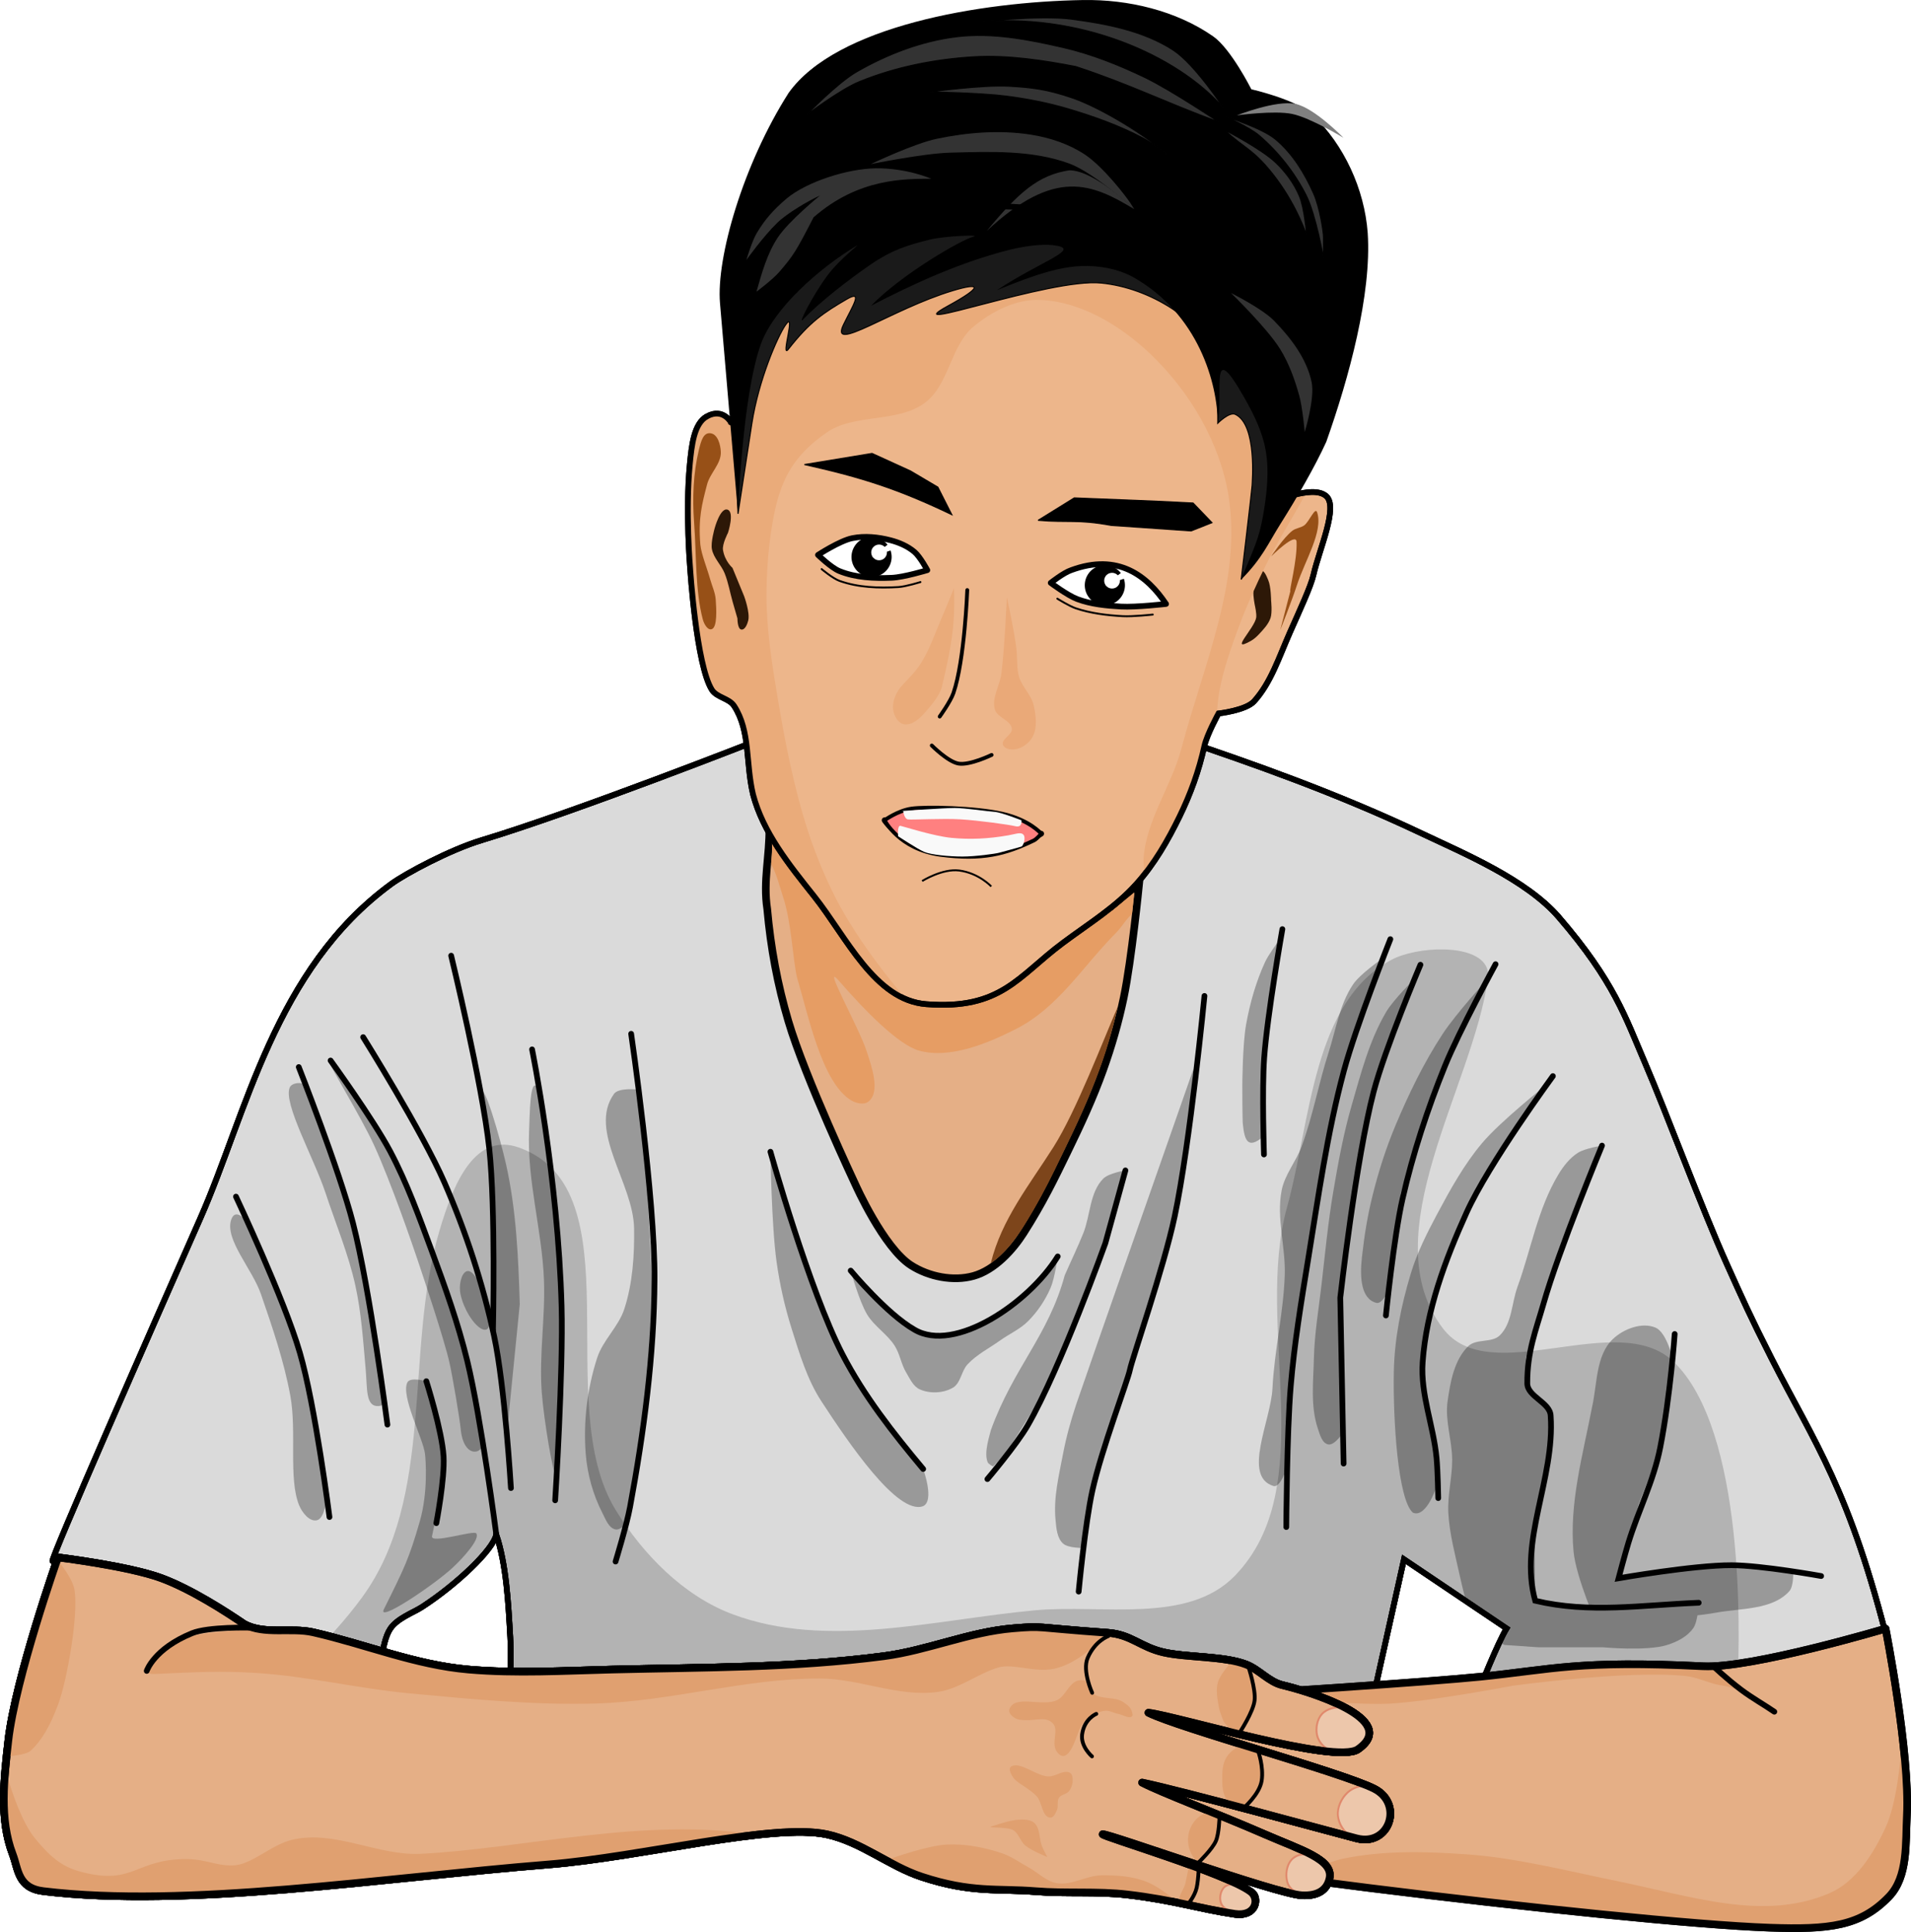
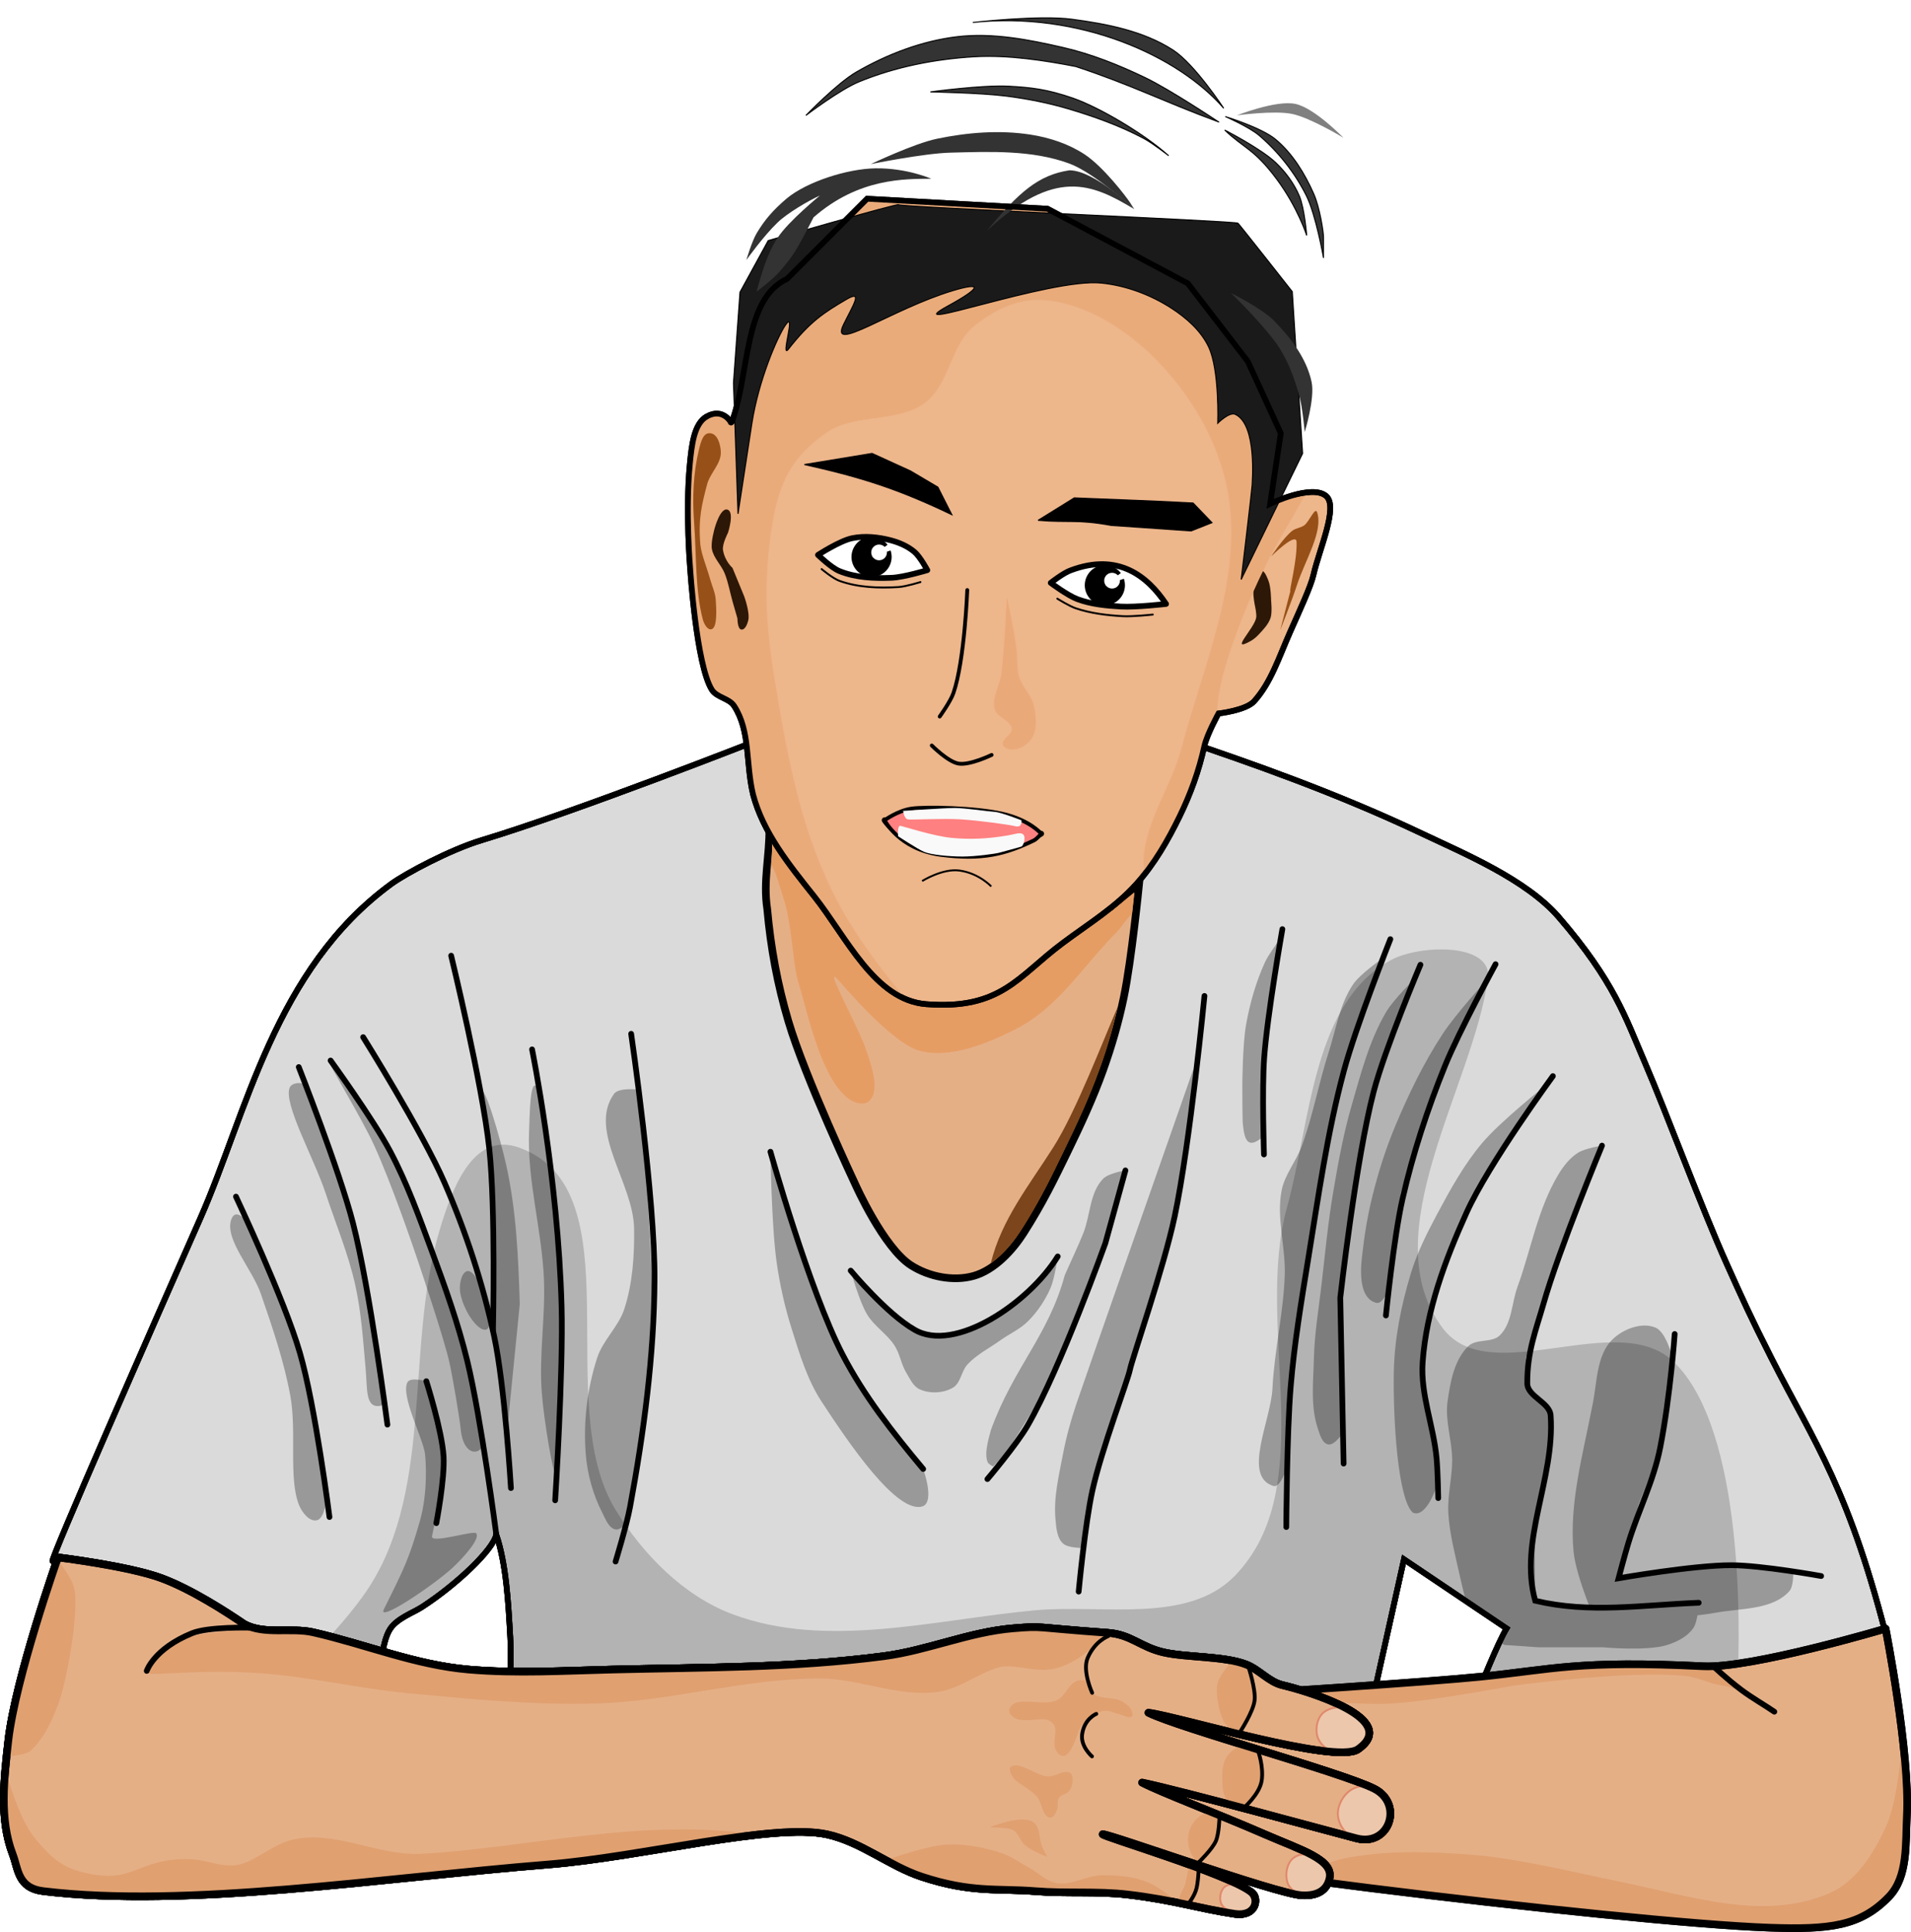
<svg xmlns="http://www.w3.org/2000/svg" xmlns:ns1="http://sodipodi.sourceforge.net/DTD/sodipodi-0.dtd" xmlns:ns2="http://www.inkscape.org/namespaces/inkscape" xmlns:xlink="http://www.w3.org/1999/xlink" width="991.044mm" height="1001.737mm" viewBox="0 0 991.044 1001.737" version="1.1" id="svg5" ns1:docname="man-7718897.svg" ns2:version="1.1.2 (b8e25be833, 2022-02-05)">
  <ns1:namedview id="namedview135" pagecolor="#ffffff" bordercolor="#666666" borderopacity="1.0" ns2:pageshadow="2" ns2:pageopacity="0.0" ns2:pagecheckerboard="0" ns2:document-units="mm" showgrid="false" fit-margin-top="0" fit-margin-left="0" fit-margin-right="0" fit-margin-bottom="0" ns2:zoom="0.15185981" ns2:cx="1251.154" ns2:cy="1843.8058" ns2:window-width="1920" ns2:window-height="1017" ns2:window-x="-8" ns2:window-y="-8" ns2:window-maximized="1" ns2:current-layer="svg5" />
  <defs id="defs2">
    <linearGradient id="linearGradient258263">
      <stop style="stop-color:#edc7ab;stop-opacity:1;" offset="0" id="stop258259" />
    </linearGradient>
    <linearGradient id="linearGradient258255">
      <stop style="stop-color:#edc7ab;stop-opacity:1;" offset="0" id="stop258251" />
    </linearGradient>
    <linearGradient id="linearGradient258247">
      <stop style="stop-color:#edc7ab;stop-opacity:1;" offset="0" id="stop258243" />
    </linearGradient>
    <linearGradient id="linearGradient258239">
      <stop style="stop-color:#edc7ab;stop-opacity:1;" offset="0" id="stop258235" />
    </linearGradient>
    <linearGradient xlink:href="#linearGradient258239" id="linearGradient258241" x1="1073.061" y1="506.999" x2="1087.048" y2="506.999" gradientUnits="userSpaceOnUse" gradientTransform="matrix(1.976,0,0,1.976,-1002.57,-53.667)" />
    <linearGradient xlink:href="#linearGradient258247" id="linearGradient258249" x1="1078.661" y1="528.752" x2="1092.96" y2="528.752" gradientUnits="userSpaceOnUse" gradientTransform="matrix(1.976,0,0,1.976,-1002.57,-53.667)" />
    <linearGradient xlink:href="#linearGradient258255" id="linearGradient258257" x1="1065.159" y1="545.066" x2="1076.776" y2="545.066" gradientUnits="userSpaceOnUse" gradientTransform="matrix(1.976,0,0,1.976,-1002.57,-53.667)" />
    <linearGradient xlink:href="#linearGradient258263" id="linearGradient258265" x1="1047.775" y1="551.341" x2="1057.177" y2="551.341" gradientUnits="userSpaceOnUse" gradientTransform="matrix(1.976,0,0,1.976,-1002.57,-53.667)" />
  </defs>
  <g id="layer6" style="display:inline" transform="translate(-436.102,-51.696)">
    <path style="display:inline;fill:#dadada;fill-opacity:1;stroke:#000000;stroke-width:2.965;stroke-linecap:butt;stroke-linejoin:miter;stroke-miterlimit:4;stroke-dasharray:none;stroke-opacity:1" d="m 685.873,487.343 c 49.039,-14.784 143.644,-51.963 143.644,-51.963 l 219.669,-0.066 c 35.496,12.036 79.355,27.23 124.876,48.83 20.847,9.892 53.565,23.546 70.409,43.085 28.801,33.41 34.587,52.01 44.709,75.537 11.223,26.088 29.372,75.318 42.493,104.466 8.169,18.148 11.82,26.408 23.02,48.531 22.725,44.889 40.593,67.689 61.347,151.018 l -62.33,14.243 -90.476,11.502 -62.326,1.432 c 3.112,-8.529 11.875,-30.153 16.515,-37.917 l -53.217,-35.824 -16.238,72.919 -314.37,13.335 -133.896,-0.816 c 0,0 1.868,-30.092 1.021,-45.108 -1.008,-17.859 -2.026,-37.443 -7.246,-53.171 -1.608,7.932 -20.757,26.085 -38.679,37.658 -4.382,2.83 -12.676,5.723 -16.329,11.226 -4.889,7.366 -5.356,25.975 -5.356,25.975 -40.264,-8.336 -62.443,-10.189 -95.882,-28.628 -23.665,-12.791 -44.966,-30.762 -73.888,-32.453 -1.837,0.612 51.332,-120.351 76.745,-177.983 23.805,-53.986 38.357,-128.846 98.91,-173.131 7.414,-5.422 30.534,-17.769 46.874,-22.695 z" id="path783" />
    <path style="display:inline;fill:#999999;fill-opacity:1;stroke:none;stroke-width:0.523px;stroke-linecap:butt;stroke-linejoin:miter;stroke-opacity:1" d="m 657.193,767.844 c 0,0 -8.311,-2.317 -9.805,0.596 -3.584,6.99 8.107,29.031 9.102,36.996 0.39,3.121 1.69,19.911 -2.671,35.04 -5.586,19.383 -7.932,24.113 -18.638,45.613 -3.709,7.45 26.535,-12.948 35.846,-21.707 5.596,-5.264 14.206,-14.83 12.043,-17.643 -1.326,-1.724 -23.853,5.671 -22.92,1.463 2.948,-13.288 6.59,-36.443 6.495,-37.389 -0.199,-1.991 -9.454,-42.969 -9.454,-42.969 z" id="path321222" />
    <path style="display:inline;fill:#999999;fill-opacity:1;stroke:none;stroke-width:0.523px;stroke-linecap:butt;stroke-linejoin:miter;stroke-opacity:1" d="m 632.297,637.737 c -1.533,-1.874 -25.332,-38.364 -26.126,-36.716 -0.519,1.077 17.032,29.356 24.058,44.773 8.776,19.255 19.814,51.328 22.496,59.362 2.965,8.88 13.559,40.294 16.441,52.968 1.753,7.709 5.378,29.534 5.828,34.309 1.479,15.701 11.348,13.226 11.348,7.875 0,-5.351 -4.196,-26.823 -5.604,-31.611 -1.408,-4.788 -6.196,-28.163 -8.167,-33.232 -1.971,-5.069 -13.8,-39.147 -16.053,-45.061 -2.253,-5.914 -8.731,-22.53 -11.265,-27.881 -2.535,-5.351 -12.955,-24.783 -12.955,-24.783 z" id="path321224" />
    <path style="display:inline;fill:#999999;fill-opacity:1;stroke:none;stroke-width:0.523px;stroke-linecap:butt;stroke-linejoin:miter;stroke-opacity:1" d="m 685.243,618.304 c 1.408,-7.604 10.368,24.099 13.237,36.823 5.358,23.765 6.44,48.381 7.182,72.731 -0.969,9.842 -6.9,69.281 -6.9,69.281 l -5.633,-50.412 -1.69,-23.375 -0.563,-64.493 z" id="path321226" />
    <path style="display:inline;fill:#999999;fill-opacity:1;stroke:none;stroke-width:0.523px;stroke-linecap:butt;stroke-linejoin:miter;stroke-opacity:1" d="m 674.934,722.852 c 3.774,16.513 18.922,27.624 14.252,7.542 -8.978,-33.07 -16.27,-16.367 -14.252,-7.542 z" id="path321228" />
    <path style="display:inline;fill:#999999;fill-opacity:1;stroke:none;stroke-width:0.523px;stroke-linecap:butt;stroke-linejoin:miter;stroke-opacity:1" d="m 714.815,615.488 c -3.943,-5.633 -3.953,14.541 -4.307,22.007 -1.231,25.994 6.654,51.687 7.687,77.69 0.775,19.515 -2.606,39.105 -1.127,58.579 1.083,14.255 6.033,43.793 7.294,42.262 2.816,-3.943 1.718,-29.87 1.718,-29.87 l 0.563,-78.857 -9.012,-72.097 z" id="path321230" />
    <path style="display:inline;fill:#999999;fill-opacity:1;stroke:none;stroke-width:0.523px;stroke-linecap:butt;stroke-linejoin:miter;stroke-opacity:1" d="m 766.635,616.614 c 0,0 -9.726,-1.09 -12.11,2.253 -13.665,19.167 10.102,46.307 10.42,69.844 0.19,13.995 -0.746,28.37 -5.069,41.681 -2.986,9.192 -11.106,16.151 -14.082,25.347 -5.142,15.893 -7.239,33.107 -5.934,49.76 0.831,10.614 3.793,21.276 8.674,30.738 1.667,3.231 3.261,7.837 6.836,8.497 2.565,0.474 6.759,-3.943 6.759,-3.943 l 9.012,-64.775 3.38,-55.2 -3.38,-64.212 z" id="path321232" />
    <path style="display:inline;fill:#999999;fill-opacity:1;stroke:none;stroke-width:0.523px;stroke-linecap:butt;stroke-linejoin:miter;stroke-opacity:1" d="m 835.651,648.872 c 0,0 0.536,38.049 3.149,56.846 1.637,11.78 4.245,23.469 7.817,34.814 4.096,13.008 8.059,26.44 15.526,37.852 13.797,21.085 39.316,58.977 52.6,54.29 6.234,-2.64 0.115,-19.305 0.115,-19.305 0,0 -30.061,-38.442 -41.506,-59.854 -10.662,-19.946 -24.88,-63.125 -24.88,-63.125 z" id="path321234" />
    <path style="display:inline;fill:#999999;fill-opacity:1;stroke:none;stroke-width:0.523px;stroke-linecap:butt;stroke-linejoin:miter;stroke-opacity:1" d="m 877.279,710.519 c 0,0 4.337,15.763 8.486,22.69 3.725,6.22 10.493,10.204 14.363,16.335 2.671,4.232 3.334,9.512 5.914,13.8 1.928,3.203 3.629,7.201 7.041,8.731 5.232,2.346 12.232,2.052 17.179,-0.845 4.113,-2.408 4.357,-8.62 7.604,-12.11 4.758,-5.114 11.21,-8.338 16.898,-12.392 4.835,-3.446 10.475,-5.912 14.645,-10.139 4.845,-4.912 8.813,-10.845 11.547,-17.18 2.199,-5.096 3.684,-16.238 3.684,-16.238 l -17.766,20.181 -25.628,17.461 -19.996,4.224 -17.179,-7.886 -16.898,-15.208 z" id="path321236" />
    <path style="display:inline;fill:#999999;fill-opacity:1;stroke:none;stroke-width:0.523px;stroke-linecap:butt;stroke-linejoin:miter;stroke-opacity:1" d="m 1019.743,658.563 c 0,0 -8.591,1.353 -11.469,4.239 -7.13,7.15 -6.642,19.08 -10.42,28.445 -2.956,7.328 -6.413,14.444 -9.576,21.686 -8.504,31.369 -26.527,47.764 -38.302,80.265 -0.282,1.69 -3.844,11.483 -1.69,16.616 0.465,1.109 2.816,2.253 2.816,2.253 l 6.478,-6.477 21.685,-34.641 22.812,-58.298 14.645,-41.118 z" id="path321238" />
    <path style="display:inline;fill:#999999;fill-opacity:1;stroke:none;stroke-width:0.523px;stroke-linecap:butt;stroke-linejoin:miter;stroke-opacity:1" d="m 1055.025,605.913 c 0,0 -7.889,22.529 -11.829,33.796 -16.347,46.746 -34.606,98.487 -49.004,140.252 -2.755,8.299 -5.13,16.756 -6.759,25.347 -2.148,11.326 -5.058,22.885 -3.943,34.359 0.419,4.314 0.728,9.485 3.943,12.392 2.704,2.445 10.702,2.253 10.702,2.253 l 2.816,-21.967 12.392,-43.371 17.461,-57.453 15.208,-46.751 6.196,-37.739 z" id="path321240" />
    <path style="display:inline;fill:#999999;fill-opacity:1;stroke:none;stroke-width:0.523px;stroke-linecap:butt;stroke-linejoin:miter;stroke-opacity:1" d="m 1098.677,540.293 c 0,0 -4.798,6.497 -6.478,10.139 -4.725,10.248 -7.849,21.283 -9.857,32.388 -1.875,10.367 -1.971,31.543 -1.971,31.543 0,0 0,18.869 0.282,20.277 0.857,8.053 2.418,13.236 10.42,6.477 l 0.282,-30.979 4.224,-38.02 2.816,-22.53 z" id="path321242" />
    <path style="display:inline;fill:#999999;fill-opacity:1;stroke:none;stroke-width:0.523px;stroke-linecap:butt;stroke-linejoin:miter;stroke-opacity:1" d="m 1152.158,549.338 c 0,0 -10.756,7.448 -14.338,12.745 -7.034,10.401 -8.888,23.498 -12.745,35.447 -5.177,16.035 -8.104,32.783 -13.94,48.591 -2.881,7.803 -8.736,14.544 -10.355,22.702 -2.871,14.464 2.127,29.473 1.593,44.21 -0.711,19.618 -5.386,38.942 -6.373,58.548 -0.847,16.84 -15.669,45.47 0.399,50.582 3.897,1.24 7.169,-9.957 7.169,-9.957 l 1.992,-48.591 11.55,-76.869 13.94,-72.886 12.745,-41.023 z" id="path321244" />
    <path style="display:inline;fill:#999999;fill-opacity:1;stroke:none;stroke-width:0.523px;stroke-linecap:butt;stroke-linejoin:miter;stroke-opacity:1" d="m 1169.682,559.295 c 0,0 -10.917,10.636 -14.737,17.126 -8.757,14.878 -13.13,32.006 -17.923,48.591 -4.258,14.734 -7.005,29.884 -9.559,45.006 -2.652,15.701 -4.154,31.577 -5.974,47.396 -1.465,12.73 -3.666,25.425 -3.983,38.235 -0.303,12.228 -1.87,25.036 1.992,36.642 1.058,3.179 2.257,7.899 5.576,8.364 3.451,0.483 7.966,-6.771 7.966,-6.771 v -31.863 l -1.877,-37.478 4.664,-40.985 7.169,-46.201 9.161,-35.447 z" id="path321246" />
    <path style="display:inline;fill:#999999;fill-opacity:1;stroke:none;stroke-width:0.523px;stroke-linecap:butt;stroke-linejoin:miter;stroke-opacity:1" d="m 1207.721,559.106 c 0,0 -16.615,18.262 -23.362,28.54 -9.853,15.009 -17.749,31.314 -24.674,47.879 -4.858,11.621 -8.708,23.69 -11.743,35.914 -2.626,10.575 -4.228,20.293 -5.556,32.213 -1.175,10.548 -0.424,21.707 7.624,23.604 2.842,0.67 6.131,-6.256 6.131,-6.256 l 6.373,-50.582 11.55,-35.447 15.533,-41.023 z" id="path321248" />
    <path style="display:inline;fill:#999999;fill-opacity:1;stroke:none;stroke-width:0.523px;stroke-linecap:butt;stroke-linejoin:miter;stroke-opacity:1" d="m 1237.448,614.669 c 0,0 -23.321,18.513 -32.833,29.836 -9.285,11.053 -16.35,23.865 -23.157,36.594 -5.294,9.9 -10.412,20.037 -13.67,30.78 -5.039,16.619 -8.55,33.976 -8.859,51.339 -0.435,24.484 2.105,66.17 9.911,72.792 6.777,3.041 12.842,-13.376 12.99,-17.43 1.659,-21.792 -11.726,-30.817 -5.377,-82.445 l 13.542,-43.413 21.906,-41.422 z" id="path321250" />
    <path id="path321252" style="display:inline;fill:#999999;fill-opacity:1;stroke:none;stroke-width:0.523px;stroke-linecap:butt;stroke-linejoin:miter;stroke-opacity:1" d="m 1266.901,645.694 c 0,0 -8.814,1.395 -12.48,3.719 -4.328,2.742 -7.627,7.05 -10.259,11.446 -10.593,17.692 -14.055,38.773 -21.109,58.15 -3.046,8.367 -2.799,18.862 -9.161,25.091 -4.11,4.024 -12.203,1.57 -16.33,5.577 -7.325,7.111 -9.33,18.567 -10.754,28.676 -1.412,10.022 2.357,20.148 2.39,30.27 0.03,9.185 -2.489,18.31 -1.992,27.481 0.605,11.161 3.656,22.063 6.023,32.987 0.751,3.466 1.921,8.178 3.076,12.733 l 21.118,14.217 c -1.056,1.766 -2.34,4.309 -3.708,7.193 l 2.566,1.377 17.524,1.195 h 33.456 c 0,0 22.812,2.156 33.456,-1.195 5.128,-1.615 10.491,-4.334 13.541,-8.761 2.537,-3.682 2.797,-13.12 2.797,-13.12 l -30.677,2.365 -25.888,0.797 -19.118,-2.39 -9.111,-1.816 -0.447,-38.809 7.567,-29.075 0.796,-29.075 -10.753,-12.745 -1.992,-16.33 20.71,-63.726 z" />
    <path style="display:inline;fill:#999999;fill-opacity:1;stroke:none;stroke-width:0.523px;stroke-linecap:butt;stroke-linejoin:miter;stroke-opacity:1" d="m 1303.905,757.642 c 0,0 -3.125,-14.875 -9.16,-17.525 -7.047,-3.094 -16.773,0.622 -22.304,5.974 -8.873,8.587 -7.965,23.419 -10.754,35.447 -4.744,24.654 -11.829,49.553 -9.559,74.48 1.226,13.464 12.347,38.634 12.347,38.634 l 19.118,-3.186 c 0,0 28.34,-0.972 42.227,-3.56 13.051,-2.433 29.327,-1.326 38.227,-11.176 2.444,-2.705 1.992,-10.754 1.992,-10.754 l -26.685,-1.991 -26.685,1.195 -27.084,3.983 -10.093,0.865 10.491,-38.702 c 0,0 10.355,-26.287 11.152,-27.88 0.797,-1.593 5.576,-34.651 5.576,-34.651 z" id="path321254" />
    <path style="display:inline;fill:#999999;fill-opacity:1;stroke:none;stroke-width:0.523px;stroke-linecap:butt;stroke-linejoin:miter;stroke-opacity:1" d="m 562.734,683.643 c 0,0 -4.784,-5.475 -6.759,0.563 -3.349,10.239 10.98,25.479 15.49,38.583 5.946,17.278 11.932,34.689 15.208,52.665 3.394,18.622 -1.024,42.858 4.506,56.608 1.516,3.769 5.335,8.799 9.294,7.886 4.096,-0.945 5.069,-11.547 5.069,-11.547 l -7.886,-50.975 -8.731,-33.232 -11.265,-29.008 z" id="path334556" />
    <path style="display:inline;fill:#999999;fill-opacity:1;stroke:none;stroke-width:0.523px;stroke-linecap:butt;stroke-linejoin:miter;stroke-opacity:1" d="m 594.277,614.643 c -1.317,-2.292 -6.804,-1.567 -7.886,0.845 -3.639,8.118 12.526,36.567 18.588,54.918 5.252,15.898 11.797,31.459 15.407,47.809 3.126,14.155 4.026,28.723 5.331,43.16 0.943,10.437 -0.136,19.753 6.683,19.368 4.565,-0.258 2.714,-5.289 2.714,-5.289 l -9.012,-56.608 -7.886,-34.077 -12.955,-40.836 c 0,0 -5.892,-20.431 -10.984,-29.29 z" id="path334558" />
    <path style="display:inline;fill:none;fill-opacity:1;stroke:#000000;stroke-width:2.965;stroke-linecap:butt;stroke-linejoin:miter;stroke-miterlimit:4;stroke-dasharray:none;stroke-opacity:1" d="m 685.873,487.343 c 49.039,-14.784 143.644,-51.963 143.644,-51.963 l 219.669,-0.066 c 35.496,12.036 79.355,27.23 124.876,48.83 20.847,9.892 53.565,23.546 70.409,43.085 28.801,33.41 34.587,52.01 44.709,75.537 11.223,26.088 29.372,75.318 42.493,104.466 8.169,18.148 11.82,26.408 23.02,48.531 22.725,44.889 40.593,67.689 61.347,151.018 l -62.33,14.243 -90.476,11.502 -62.326,1.432 c 3.112,-8.529 11.875,-30.153 16.515,-37.917 l -53.217,-35.824 -16.238,72.919 -314.37,13.335 -133.896,-0.816 c 0,0 1.868,-30.092 1.021,-45.108 -1.008,-17.859 -2.026,-37.443 -7.246,-53.171 -1.608,7.932 -20.757,26.085 -38.679,37.658 -4.382,2.83 -12.676,5.723 -16.329,11.226 -4.889,7.366 -5.356,25.975 -5.356,25.975 -40.264,-8.336 -62.443,-10.189 -95.882,-28.628 -23.665,-12.791 -44.966,-30.762 -73.888,-32.453 -1.837,0.612 51.332,-120.351 76.745,-177.983 23.805,-53.986 38.357,-128.846 98.91,-173.131 7.414,-5.422 30.534,-17.769 46.874,-22.695 z" id="path336221" />
    <path style="display:inline;fill:none;stroke:#000000;stroke-width:2.965;stroke-linecap:round;stroke-linejoin:miter;stroke-miterlimit:4;stroke-dasharray:none;stroke-opacity:1" d="m 558.473,672.151 c 0,0 24.99,52.965 33.146,80.963 8.067,27.694 15.348,85.162 15.348,85.162" id="path314989" />
    <path style="display:inline;fill:none;stroke:#000000;stroke-width:2.965;stroke-linecap:round;stroke-linejoin:miter;stroke-miterlimit:4;stroke-dasharray:none;stroke-opacity:1" d="m 591.042,604.973 c 0,0 21.026,53.332 28.148,81.021 8.793,34.183 17.827,104.377 17.827,104.377" id="path314991" />
    <path style="display:inline;fill:none;stroke:#000000;stroke-width:2.965;stroke-linecap:round;stroke-linejoin:miter;stroke-miterlimit:4;stroke-dasharray:none;stroke-opacity:1" d="m 607.544,601.579 c 0,0 22.086,30.482 30.886,47.051 8.744,16.461 15.085,34.117 21.55,51.599 6.913,18.694 13.674,37.528 18.398,56.891 7.229,29.634 15.1,90.255 15.1,90.255" id="path314993" />
    <path style="display:inline;fill:none;stroke:#000000;stroke-width:2.965;stroke-linecap:round;stroke-linejoin:miter;stroke-miterlimit:4;stroke-dasharray:none;stroke-opacity:1" d="m 657.193,767.844 c 0,0 8.164,25.664 8.948,38.968 0.684,11.594 -3.753,34.639 -3.753,34.639" id="path314995" />
    <path style="display:inline;fill:none;stroke:#000000;stroke-width:2.965;stroke-linecap:round;stroke-linejoin:miter;stroke-miterlimit:4;stroke-dasharray:none;stroke-opacity:1" d="m 624.431,589.455 c 0,0 30.637,48.964 42.144,75.339 11.177,25.621 19.934,52.461 25.8,79.791 5.536,25.799 8.695,78.68 8.695,78.68" id="path314997" />
    <path style="display:inline;fill:none;stroke:#000000;stroke-width:2.965;stroke-linecap:round;stroke-linejoin:miter;stroke-miterlimit:4;stroke-dasharray:none;stroke-opacity:1" d="m 670.069,547.213 c 0,0 16.1,66.176 19.757,99.935 3.377,31.181 1.936,94.069 1.936,94.069" id="path314999" />
    <path style="display:inline;fill:none;stroke:#000000;stroke-width:2.965;stroke-linecap:round;stroke-linejoin:miter;stroke-miterlimit:4;stroke-dasharray:none;stroke-opacity:1" d="m 712.037,595.806 c 0,0 13.491,66.537 15.307,133.253 0.913,33.525 -3.328,100.557 -3.328,100.557" id="path315001" />
    <path style="display:inline;fill:none;stroke:#000000;stroke-width:2.965;stroke-linecap:round;stroke-linejoin:miter;stroke-miterlimit:4;stroke-dasharray:none;stroke-opacity:1" d="m 763.418,587.723 c 0,0 12.395,84.866 12.123,127.585 -0.251,39.484 -5.501,78.948 -12.701,117.771 -1.779,9.592 -7.505,28.288 -7.505,28.288" id="path315003" />
    <path style="display:inline;fill:none;stroke:#000000;stroke-width:2.965;stroke-linecap:round;stroke-linejoin:miter;stroke-miterlimit:4;stroke-dasharray:none;stroke-opacity:1" d="m 835.651,648.872 c 0,0 20.226,71.982 37.286,104.959 11.152,21.558 26.338,40.929 41.921,59.538 m 33.31,5.242 c 0,0 15.107,-17.812 20.911,-27.873 17.108,-29.654 40.272,-94.481 40.272,-94.481 l 10.391,-37.694" id="path315007" />
    <path style="display:inline;fill:none;stroke:#000000;stroke-width:2.965;stroke-linecap:round;stroke-linejoin:miter;stroke-miterlimit:4;stroke-dasharray:none;stroke-opacity:1" d="m 1060.732,568.095 c 0,0 -7.461,76.716 -15.447,114.336 -5.728,26.981 -22.037,73.656 -23.191,79.43 -1.155,5.773 -14.726,41.294 -19.46,62.639 -3.82,17.228 -7.138,52.455 -7.138,52.455" id="path315011" />
    <path style="display:inline;fill:none;stroke:#000000;stroke-width:2.965;stroke-linecap:round;stroke-linejoin:miter;stroke-miterlimit:4;stroke-dasharray:none;stroke-opacity:1" d="m 1101.143,533.456 c 0,0 -7.834,44.314 -9.435,66.717 -1.191,16.661 -0.111,50.11 -0.111,50.11" id="path315013" />
    <path style="display:inline;fill:none;stroke:#000000;stroke-width:2.965;stroke-linecap:round;stroke-linejoin:miter;stroke-miterlimit:4;stroke-dasharray:none;stroke-opacity:1" d="m 1157.142,538.652 c 0,0 -17.801,44.937 -24.078,68.221 -8.684,32.211 -13.267,65.407 -18.643,98.332 -3.537,21.662 -7.107,43.364 -8.948,65.236 -2.043,24.27 -2.309,73.03 -2.309,73.03" id="path315015" />
    <path style="display:inline;fill:none;stroke:#000000;stroke-width:2.965;stroke-linecap:round;stroke-linejoin:miter;stroke-miterlimit:4;stroke-dasharray:none;stroke-opacity:1" d="m 1172.73,551.93 c 0,0 -18.307,43.201 -24.247,65.813 -9.163,34.882 -17.319,106.802 -17.319,106.802 l 1.732,86.019" id="path315017" />
    <path style="display:inline;fill:none;stroke:#000000;stroke-width:2.965;stroke-linecap:round;stroke-linejoin:miter;stroke-miterlimit:4;stroke-dasharray:none;stroke-opacity:1" d="m 1211.698,551.642 c 0,0 -18.877,34.6 -26.268,52.824 -9.034,22.277 -16.563,45.269 -21.938,68.7 -4.564,19.894 -8.659,60.617 -8.659,60.617" id="path315019" />
    <path style="display:inline;fill:none;stroke:#000000;stroke-width:2.965;stroke-linecap:round;stroke-linejoin:miter;stroke-miterlimit:4;stroke-dasharray:none;stroke-opacity:1" d="m 1266.901,645.693 c 0,0 -22.367,54.014 -30.358,82.065 -3.844,13.492 -8.499,24.671 -8.392,41.24 0.045,6.89 11.831,9.858 12.123,16.742 2.245,32.875 -16.682,64.771 -8.012,95.944 28.227,6.685 54.768,2.244 84.794,1.044" id="path315021" />
    <path style="display:inline;fill:none;stroke:#000000;stroke-width:2.965;stroke-linecap:round;stroke-linejoin:miter;stroke-miterlimit:4;stroke-dasharray:none;stroke-opacity:1" d="m 1304.595,743.387 c 0,0 -2.189,31.86 -7.505,58.886 -3.418,17.376 -11.427,32.804 -16.503,49.409 -1.855,6.07 -5.097,18.346 -5.097,18.346 0,0 38.921,-6.808 58.576,-6.759 15.61,0.04 46.494,5.604 46.494,5.604" id="path315027" />
    <path style="display:inline;fill:none;stroke:#000000;stroke-width:2.965;stroke-linecap:round;stroke-linejoin:miter;stroke-miterlimit:4;stroke-dasharray:none;stroke-opacity:1" d="m 1241.429,609.661 c 0,0 -33.243,45.305 -44.741,70.72 -11.119,24.577 -20.899,50.74 -22.804,77.648 -1.181,16.682 5.663,32.997 7.216,49.649 0.644,6.904 0.866,20.783 0.866,20.783" id="path315029" />
    <path style="display:inline;fill:none;stroke:#000000;stroke-width:2.965;stroke-linecap:round;stroke-linejoin:miter;stroke-miterlimit:4;stroke-dasharray:none;stroke-opacity:1" d="m 877.279,710.519 c 0,0 18.704,22.47 33.066,30.616 20.886,12.35 59.349,-13.776 74.296,-37.964" id="path317515" />
    <path id="path399006" style="display:inline;opacity:0.183;fill:#000000;fill-opacity:1;stroke:none;stroke-width:2.965;stroke-linecap:butt;stroke-linejoin:miter;stroke-miterlimit:4;stroke-dasharray:none;stroke-opacity:1" d="m 1185.114,543.981 c -9.947,-0.265 -20.823,1.868 -27.38,5.358 -40.965,21.803 -41.781,83.525 -54.167,128.248 -17.179,62.027 17.736,144.985 -27.083,191.177 -24.404,25.152 -68.708,14.664 -103.606,17.881 -52.075,4.801 -107.887,20.343 -156.873,2.034 -25.369,-9.482 -46.451,-31.011 -60.635,-54.082 -33.93,-55.19 10.965,-165.801 -49.962,-187.826 -22.554,-8.153 -33.79,17.045 -41.549,43.561 -18.141,61.999 -1.844,137.495 -39.993,189.626 -8.501,11.616 -18.862,23.054 -30.633,34.26 11.748,2.582 24.485,4.829 39.882,8.017 0,0 0.468,-18.609 5.356,-25.975 3.653,-5.503 11.947,-8.396 16.329,-11.226 17.922,-11.574 37.071,-29.727 38.679,-37.658 5.22,15.727 6.237,35.311 7.246,53.17 0.848,15.016 -1.02,45.108 -1.02,45.108 l 133.896,0.816 314.37,-13.334 16.238,-72.92 53.217,35.824 c -4.64,7.765 -13.403,29.389 -16.515,37.918 l 62.326,-1.432 73.991,-9.406 c 1.076,-22.588 4.109,-129.852 -33.322,-165.477 -29.145,-27.739 -95.124,14.896 -119.485,-17.127 -36.913,-48.522 15.607,-125.258 23.302,-181.411 1.436,-10.48 -9.818,-14.784 -22.607,-15.125 z" />
    <path style="display:inline;fill:none;fill-opacity:1;stroke:#000000;stroke-width:2.965;stroke-linecap:butt;stroke-linejoin:miter;stroke-miterlimit:4;stroke-dasharray:none;stroke-opacity:1" d="m 685.873,487.343 c 49.039,-14.784 143.644,-51.963 143.644,-51.963 l 219.669,-0.066 c 35.496,12.036 79.355,27.23 124.876,48.83 20.847,9.892 53.565,23.546 70.409,43.085 28.801,33.41 34.587,52.01 44.709,75.537 11.223,26.088 29.372,75.318 42.493,104.466 8.169,18.148 11.82,26.408 23.02,48.531 22.725,44.889 40.593,67.689 61.347,151.018 l -62.33,14.243 -90.476,11.502 -62.326,1.432 c 3.112,-8.529 11.875,-30.153 16.515,-37.917 l -53.217,-35.824 -16.238,72.919 -314.37,13.335 -133.896,-0.816 c 0,0 1.868,-30.092 1.021,-45.108 -1.008,-17.859 -2.026,-37.443 -7.246,-53.171 -1.608,7.932 -20.757,26.085 -38.679,37.658 -4.382,2.83 -12.676,5.723 -16.329,11.226 -4.889,7.366 -5.356,25.975 -5.356,25.975 -40.264,-8.336 -62.443,-10.189 -95.882,-28.628 -23.665,-12.791 -44.966,-30.762 -73.888,-32.453 -1.837,0.612 51.332,-120.351 76.745,-177.983 23.805,-53.986 38.357,-128.846 98.91,-173.131 7.414,-5.422 30.534,-17.769 46.874,-22.695 z" id="path314935" />
    <path style="display:inline;fill:#e5af86;fill-opacity:1;stroke:#000000;stroke-width:3.953;stroke-linecap:round;stroke-linejoin:round;stroke-miterlimit:4;stroke-dasharray:none;stroke-opacity:1" d="m 1353.737,1051.198 c 31.19,1.076 47.168,-0.711 61.982,-16.078 9.98,-10.353 8.55,-27.766 9.295,-42.127 1.683,-32.448 -11.044,-96.846 -11.044,-96.846 0,0 -69.619,20.755 -94.634,19.514 -64.742,-3.212 -77.794,1.623 -115.72,5.457 -25.08,2.536 -110.026,8.311 -173.499,11.811 -23.207,1.28 -36.904,67.203 -50.224,70.524 20.605,11.433 298.888,45.158 373.843,47.745 z m -213.996,-46.287 c 16.973,4.343 24.309,-17.954 9.063,-25.723 -16.637,-8.478 -101.108,-31.425 -117.131,-39.444 16.044,2.069 97.224,26.927 108.673,18.939 22.371,-15.609 -25.669,-30.031 -39.202,-33.234 -7.003,-1.657 -12.056,-8.069 -18.763,-10.68 -11.487,-4.472 -30.869,-3.541 -42.949,-6.326 -12.005,-2.768 -16.706,-9.261 -28.926,-10.127 -39.103,-2.771 -32.752,-3.661 -49.071,-2.309 -22.757,1.885 -44.327,11.457 -66.968,14.433 -46.61,6.127 -93.866,5.773 -140.863,6.928 -24.817,0.61 -49.74,2.125 -74.473,0 -27.755,-2.385 -53.489,-13.123 -80.612,-19.302 -11.48,-2.615 -25.409,1.368 -35.773,-4.256 -9.239,-6.308 -27.658,-18.222 -43.067,-23.881 -17.068,-6.268 -53.485,-10.709 -53.485,-10.709 0,0 -22.084,62.461 -25.78,95.095 -2.211,19.519 -4.739,40.55 2.309,58.885 2.966,7.716 2.531,17.438 15.876,19.051 74.265,8.978 174.891,-6.846 262.098,-13.855 48.233,-3.877 116.605,-21.636 144.327,-15.587 17.583,3.836 32.232,16.387 49.071,21.938 25.935,8.549 39.35,5.921 59.166,7.534 15.812,1.287 31.805,-0.143 47.562,1.703 24.211,2.837 37.058,7.31 55.736,10.053 10.882,1.599 13.092,-8.868 8.134,-11.492 -14.171,-7.5 -77.66,-28.887 -76.751,-29.796 3.204,-0.401 90.167,30.947 103.289,31.649 8.338,0.446 13.09,-2.778 14.377,-8.841 2.07,-9.75 -15.013,-14.67 -33.523,-22.74 -24.29,-10.59 -53.883,-21.706 -63.678,-26.845 19.973,4.089 101.672,26.468 111.333,28.94 z" id="path785" />
    <path id="path377349" style="display:inline;fill:#e0a070;fill-opacity:1;stroke:none;stroke-width:0.523px;stroke-linecap:butt;stroke-linejoin:miter;stroke-opacity:1" d="m 1279.275,914.621 c -32.762,0.184 -47.214,3.623 -75.659,6.499 -14.583,1.474 -49.828,4.039 -88.901,6.62 l 0.156,0.499 9.293,5.774 c 0,0 21.656,1.659 32.467,1.052 21.512,-1.207 63.963,-9.306 63.963,-9.306 0,0 59.966,-8.223 89.765,-5.039 5.203,0.556 10.083,2.799 15.133,4.17 3.823,1.038 5.41,0.462 11.48,3.072 0,0 -8.819,-6.52 -11.634,-11.074 -0.228,-0.369 -0.446,-0.798 -0.659,-1.252 -1.941,0.09 -3.74,0.106 -5.345,0.027 -16.186,-0.803 -29.14,-1.103 -40.061,-1.042 z" />
    <path id="path377351" style="display:inline;fill:#e0a070;fill-opacity:1;stroke:none;stroke-width:0.523px;stroke-linecap:butt;stroke-linejoin:miter;stroke-opacity:1" d="m 1422.713,951.987 c -0.942,13.79 -3.221,35.24 -8.686,47.128 -6.282,13.665 -15.486,28.409 -29.329,34.286 -34.332,14.575 -70.667,1.622 -111.691,-6.731 -25.408,-5.173 -50.737,-11.715 -76.604,-13.519 -21.178,-1.477 -42.861,-2.059 -63.648,2.253 -10.071,2.089 -28.726,11.266 -28.726,11.266 l 3.867,7.242 c 1.377,0.273 2.507,0.442 3.336,0.486 7.191,0.385 11.699,-1.973 13.633,-6.514 86.981,11.252 188.042,21.906 228.872,23.315 31.19,1.076 47.168,-0.711 61.981,-16.078 9.98,-10.353 8.551,-27.765 9.296,-42.126 0.58,-11.188 -0.568,-26.172 -2.301,-41.007 z" />
    <path style="fill:none;stroke:#000000;stroke-width:2.965;stroke-linecap:round;stroke-linejoin:miter;stroke-miterlimit:4;stroke-dasharray:none;stroke-opacity:1" d="m 1324.68,915.636 c 0,0 6.337,6.157 14.404,12.229 5.684,4.279 12.582,8.16 17.18,11.362" id="path397964" />
    <path style="display:inline;fill:none;fill-opacity:1;stroke:#000000;stroke-width:3.953;stroke-linecap:round;stroke-linejoin:round;stroke-miterlimit:4;stroke-dasharray:none;stroke-opacity:1" d="m 1353.737,1051.198 c 31.19,1.076 47.168,-0.711 61.982,-16.078 9.98,-10.353 8.55,-27.766 9.295,-42.127 1.683,-32.448 -11.044,-96.846 -11.044,-96.846 0,0 -69.619,20.755 -94.634,19.514 -64.742,-3.212 -77.794,1.623 -115.72,5.457 -25.08,2.536 -110.026,8.311 -173.499,11.811 -23.207,1.28 -36.904,67.203 -50.224,70.524 20.605,11.433 298.888,45.158 373.843,47.745 z m -213.996,-46.287 c 16.973,4.343 24.309,-17.954 9.063,-25.723 -16.637,-8.478 -101.108,-31.425 -117.131,-39.444 16.044,2.069 97.224,26.927 108.673,18.939 22.371,-15.609 -25.669,-30.031 -39.202,-33.234 -7.003,-1.657 -12.056,-8.069 -18.763,-10.68 -11.487,-4.472 -30.869,-3.541 -42.949,-6.326 -12.005,-2.768 -16.706,-9.261 -28.926,-10.127 -39.103,-2.771 -32.752,-3.661 -49.071,-2.309 -22.757,1.885 -44.327,11.457 -66.968,14.433 -46.61,6.127 -93.866,5.773 -140.863,6.928 -24.817,0.61 -49.74,2.125 -74.473,0 -27.755,-2.385 -53.489,-13.123 -80.612,-19.302 -11.48,-2.615 -25.409,1.368 -35.773,-4.256 -9.239,-6.308 -27.658,-18.222 -43.067,-23.881 -17.068,-6.268 -53.485,-10.709 -53.485,-10.709 0,0 -22.084,62.461 -25.78,95.095 -2.211,19.519 -4.739,40.55 2.309,58.885 2.966,7.716 2.531,17.438 15.876,19.051 74.265,8.978 174.891,-6.846 262.098,-13.855 48.233,-3.877 116.605,-21.636 144.327,-15.587 17.583,3.836 32.232,16.387 49.071,21.938 25.935,8.549 39.35,5.921 59.166,7.534 15.812,1.287 31.805,-0.143 47.562,1.703 24.211,2.837 37.058,7.31 55.736,10.053 10.882,1.599 13.092,-8.868 8.134,-11.492 -14.171,-7.5 -77.66,-28.887 -76.751,-29.796 3.204,-0.401 90.167,30.947 103.289,31.649 8.338,0.446 13.09,-2.778 14.377,-8.841 2.07,-9.75 -15.013,-14.67 -33.523,-22.74 -24.29,-10.59 -53.883,-21.706 -63.678,-26.845 19.973,4.089 101.672,26.468 111.333,28.94 z" id="path397907" />
    <path style="display:inline;fill:#e5af86;fill-opacity:1;stroke:#000000;stroke-width:3.953;stroke-linecap:round;stroke-linejoin:round;stroke-miterlimit:4;stroke-dasharray:none;stroke-opacity:1" d="m 1139.74,1004.912 c 16.973,4.343 24.309,-17.954 9.063,-25.723 -16.637,-8.478 -101.108,-31.425 -117.131,-39.444 16.044,2.069 97.224,26.927 108.673,18.939 22.371,-15.609 -25.669,-30.031 -39.202,-33.234 -7.003,-1.657 -12.056,-8.069 -18.763,-10.68 -11.487,-4.472 -30.869,-3.541 -42.949,-6.326 -12.005,-2.768 -16.706,-9.261 -28.926,-10.127 -39.103,-2.771 -32.752,-3.661 -49.071,-2.309 -22.757,1.885 -44.327,11.457 -66.968,14.433 -46.61,6.127 -93.866,5.773 -140.863,6.928 -24.817,0.61 -49.74,2.125 -74.473,0 -27.755,-2.385 -53.489,-13.123 -80.612,-19.302 -11.48,-2.615 -25.409,1.368 -35.773,-4.256 -9.239,-6.308 -27.658,-18.222 -43.067,-23.881 -17.068,-6.268 -53.485,-10.709 -53.485,-10.709 0,0 -22.084,62.461 -25.78,95.095 -2.211,19.519 -4.739,40.55 2.309,58.885 2.966,7.716 2.531,17.438 15.876,19.051 74.265,8.978 174.891,-6.846 262.098,-13.855 48.233,-3.877 116.605,-21.636 144.327,-15.587 17.583,3.836 32.232,16.387 49.071,21.938 25.935,8.549 39.35,5.921 59.166,7.534 15.812,1.287 31.805,-0.143 47.562,1.703 24.211,2.837 37.058,7.31 55.736,10.053 10.882,1.599 12.948,-7.858 8.134,-11.492 -12.797,-9.66 -77.66,-28.887 -76.751,-29.796 3.204,-0.401 90.167,30.947 103.289,31.649 8.338,0.446 13.09,-2.778 14.377,-8.841 2.07,-9.75 -15.013,-14.67 -33.523,-22.74 -24.29,-10.59 -53.883,-21.706 -63.678,-26.845 19.973,4.089 101.672,26.468 111.333,28.94 z" id="path171777" />
    <path style="display:inline;fill:url(#linearGradient258241);fill-opacity:1;stroke:#e0896c;stroke-width:0.988;stroke-linecap:butt;stroke-linejoin:miter;stroke-miterlimit:4;stroke-dasharray:none;stroke-opacity:1" d="m 1132.681,936.93 c -3.834,-0.33 -8.401,0.648 -11.008,3.478 -2.563,2.781 -3.364,7.375 -2.524,11.062 0.72,3.158 3.234,6.004 6.051,7.601 1.913,1.084 6.54,0.872 6.54,0.872 l 10.825,-2.309 2.886,-6.206 -1.876,-7.072 -6.024,-4.904 c 0,0 -3.049,-2.365 -4.871,-2.522 z" id="path176302" />
    <path style="display:inline;fill:url(#linearGradient258249);fill-opacity:1;stroke:#e0896c;stroke-width:0.988;stroke-linecap:butt;stroke-linejoin:miter;stroke-miterlimit:4;stroke-dasharray:none;stroke-opacity:1" d="m 1144.874,977.84 c -3.434,-0.491 -7.336,0.897 -9.886,3.247 -3.187,2.937 -5.447,7.664 -5.051,11.979 0.383,4.186 3.074,8.794 6.928,10.536 4.36,1.97 9.219,1.939 13.206,0.072 3.219,-1.507 5.935,-4.775 6.784,-8.227 0.892,-3.628 -0.236,-7.861 -2.309,-10.969 -2.17,-3.253 -5.8,-6.085 -9.67,-6.639 z" id="path176304" />
    <path style="display:inline;fill:url(#linearGradient258257);fill-opacity:1;stroke:#e0896c;stroke-width:0.988;stroke-linecap:butt;stroke-linejoin:miter;stroke-miterlimit:4;stroke-dasharray:none;stroke-opacity:1" d="m 1117.452,1013.994 c -3.258,-0.886 -6.604,-1.585 -10.103,0.722 -3.965,2.614 -4.937,8.87 -3.536,13.206 0.983,3.042 4.309,5.383 7.433,6.062 2.965,0.644 6.495,-0.866 8.804,-2.309 2.309,-1.443 4.33,-3.32 4.907,-5.484 0.577,-2.165 0,-6.639 -1.732,-8.227 -1.732,-1.588 -3.519,-3.356 -5.773,-3.969 z" id="path176306" />
    <path style="display:inline;fill:url(#linearGradient258265);fill-opacity:1;stroke:#e0896c;stroke-width:0.988;stroke-linecap:butt;stroke-linejoin:miter;stroke-miterlimit:4;stroke-dasharray:none;stroke-opacity:1" d="m 1076.464,1028.643 c -2.022,-0.084 -4.467,0.331 -5.773,1.876 -1.805,2.136 -2.396,5.759 -1.227,8.299 1.153,2.504 3.825,3.68 7,4.402 3.175,0.722 7.649,0 9.381,-3.031 1.732,-3.031 -0.722,-7.072 -2.165,-8.515 -1.443,-1.443 -4.609,-2.922 -7.216,-3.031 z" id="path176308" />
    <path id="path260442" style="display:inline;fill:#e0a070;fill-opacity:1;stroke:none;stroke-width:0.523px;stroke-linecap:butt;stroke-linejoin:miter;stroke-opacity:1" d="m 970.488,895.407 c -2.31,0.063 -4.973,0.261 -9.053,0.599 -22.757,1.885 -44.328,11.457 -66.968,14.433 -46.61,6.127 -93.867,5.773 -140.864,6.928 -24.817,0.61 -49.74,2.125 -74.473,0 -27.755,-2.385 -53.488,-13.123 -80.612,-19.302 -9.283,-2.115 -20.165,0.08 -29.47,-1.973 -11.575,1.248 -23.254,1.892 -33.524,3.812 -13.597,2.542 -29.724,20.231 -19.628,19.772 22.765,-1.035 35.041,-1.637 52.516,-0.581 26.939,1.628 53.391,8.134 80.262,10.639 32.124,2.994 64.399,6.157 96.649,5.233 38.855,-1.114 77.019,-13.013 115.889,-12.964 20.489,0.026 40.765,9.74 61.067,6.985 11.169,-1.515 20.594,-9.309 31.357,-12.655 7.57,-2.353 19.05,2.725 28.992,0.652 11.378,-2.373 21.4,-12.356 21.4,-12.356 l 6.822,-6.276 c -0.119,-0.009 -0.227,-0.027 -0.347,-0.036 -29.327,-2.078 -33.086,-3.098 -40.018,-2.908 z" />
    <path id="path269399" style="display:inline;fill:#e0a070;fill-opacity:1;stroke:none;stroke-width:0.523px;stroke-linecap:butt;stroke-linejoin:miter;stroke-opacity:1" d="m 465.779,860.434 c -1.233,3.506 -21.778,62.211 -25.365,93.88 -0.304,2.689 -0.61,5.41 -0.901,8.144 5.95,-0.554 10.811,-1.44 12.475,-2.976 5.307,-4.899 9.927,-12.197 14.418,-24.444 4.49,-12.247 10.409,-45.72 8.368,-58.783 -0.71,-4.546 -4.438,-10.279 -8.995,-15.822 z" />
    <path id="path269401" style="display:inline;fill:#e0a070;fill-opacity:1;stroke:none;stroke-width:0.523px;stroke-linecap:butt;stroke-linejoin:miter;stroke-opacity:1" d="m 438.845,969.244 c -1.307,14.986 -1.4,30.227 3.877,43.956 2.966,7.716 2.532,17.438 15.876,19.051 74.265,8.978 174.891,-6.846 262.098,-13.855 32.878,-2.642 75.093,-11.724 107.433,-15.33 -57.409,-9.401 -121.667,7.311 -173.851,9.835 -22.572,1.092 -44.683,-12.626 -66.939,-7.206 -10.767,2.622 -20.678,12.955 -30.492,13.243 -9.814,0.289 -15.047,-4.281 -28.97,-3.141 -22.301,1.516 -24.191,13.607 -50.903,6.117 -9.143,-2.564 -15.391,-8.009 -22.783,-17.1 -6.582,-8.094 -11.874,-23.335 -15.345,-35.571 z" />
    <path id="path285555" style="display:inline;fill:#e0a070;fill-opacity:1;stroke:none;stroke-width:0.523px;stroke-linecap:butt;stroke-linejoin:miter;stroke-opacity:1" d="m 996.683,922.861 c -0.611,0.012 -1.212,0.106 -1.764,0.279 -4.578,1.435 -6.138,7.741 -10.393,9.958 -7.526,3.923 -22.478,-3.134 -24.968,4.979 -0.723,2.358 2.756,4.91 5.196,5.268 8.077,1.185 12.986,-2.214 17.175,1.731 3.725,3.508 -1.184,10.568 2.453,15.154 4.921,6.205 8.658,-4.213 9.958,-7.793 2.169,-5.969 2.833,-6.831 5.485,-9.237 2.598,-2.358 6.035,-4.124 9.525,-4.474 2.218,-0.222 4.297,1.217 6.495,1.587 2.525,0.425 6.601,3.25 7.649,0.722 -0.41,-3.933 -2.439,-5.053 -4.619,-6.639 -4.614,-3.356 -12.196,-1.09 -16.377,-4.971 -1.42,-1.318 -0.589,-4.204 -2.097,-5.42 -0.99,-0.799 -2.376,-1.171 -3.72,-1.145 z" />
    <path id="path285557" style="display:inline;fill:#e0a070;fill-opacity:1;stroke:none;stroke-width:0.523px;stroke-linecap:butt;stroke-linejoin:miter;stroke-opacity:1" d="m 962.747,967.039 c -0.783,0.016 -1.513,0.184 -2.178,0.554 -2.075,1.153 0.434,5.623 2.369,7.294 2.717,2.346 7.735,4.841 10.79,8.157 2.971,3.225 2.677,10.742 7.047,11.106 1.706,0.142 2.694,-2.277 3.433,-3.822 0.935,-1.957 -0.127,-4.597 1.042,-6.426 1.157,-1.81 4.06,-1.882 5.34,-3.608 1.214,-1.638 1.876,-3.808 1.805,-5.845 -0.044,-1.263 -0.273,-2.91 -1.372,-3.536 -3.305,-1.883 -7.457,2.052 -11.258,1.876 -5.51,-0.255 -12.235,-5.848 -17.017,-5.749 z" />
    <path id="path285559" style="display:inline;fill:#e0a070;fill-opacity:1;stroke:none;stroke-width:0.523px;stroke-linecap:butt;stroke-linejoin:round;stroke-opacity:1" d="m 965.801,995.139 c -5.107,0.058 -10.113,1.901 -15.336,3.484 -3.586,1.087 7.891,0.073 11.114,2.02 2.875,1.737 3.626,5.788 6.206,7.938 3.306,2.756 11.438,5.991 11.438,5.991 0,0 -2.007,-3.735 -2.779,-5.703 -1.469,-3.744 -0.872,-8.503 -3.501,-11.546 -1.034,-1.196 -2.724,-1.816 -4.292,-2.02 -0.955,-0.125 -1.904,-0.175 -2.85,-0.164 z" />
    <path id="path285561" style="display:inline;fill:#e0a070;fill-opacity:1;stroke:none;stroke-width:0.523px;stroke-linecap:butt;stroke-linejoin:miter;stroke-opacity:1" d="m 1074.857,913.2 c 0,0 -5.966,6.587 -7.144,10.715 -1.148,4.026 -0.304,8.427 0.408,12.553 0.437,2.534 1.127,3.97 2.348,7.349 0.597,1.651 4.388,5.102 4.388,5.102 l 4.349,0.777 5.959,-10.064 1.53,-11.328 -3.159,-12.381 z" />
    <path id="path285563" style="display:inline;fill:#e0a070;fill-opacity:1;stroke:none;stroke-width:0.523px;stroke-linecap:butt;stroke-linejoin:miter;stroke-opacity:1" d="m 1081.505,956.757 c -0.182,-0.005 -0.358,0 -0.525,0.02 -3.457,0.41 -6.762,2.908 -8.675,5.817 -2.358,3.584 -2.401,8.365 -2.347,12.655 0.038,2.955 0.342,6.125 1.837,8.675 0.732,1.248 2.006,2.149 3.266,2.858 1.765,0.993 3.828,2.322 5.792,1.83 3.458,-0.866 7.474,-7.647 7.474,-7.647 l 1.837,-11.226 -1.62,-10.162 c 0,0 -1.526,-0.97 -3.338,-1.773 -1.098,-0.34 -2.163,-0.673 -3.255,-1.011 -0.152,-0.018 -0.303,-0.031 -0.447,-0.036 z" />
    <path id="path285565" style="display:inline;fill:#e0a070;fill-opacity:1;stroke:none;stroke-width:0.523px;stroke-linecap:butt;stroke-linejoin:miter;stroke-opacity:1" d="m 1061.833,992.042 c -0.385,0.007 -0.744,0.052 -1.06,0.148 -3.408,1.03 -6.095,4.362 -7.45,7.654 -1.45,3.523 -1.476,7.877 -0.102,11.43 2.029,5.242 4.624,5.966 4.624,5.966 l 5.989,-6.477 4.694,-8.777 -0.01,-8.127 c 0,0 -3.997,-1.864 -6.692,-1.818 z" />
    <path id="path285567" style="display:inline;fill:#e0a070;fill-opacity:1;stroke:none;stroke-width:0.523px;stroke-linecap:butt;stroke-linejoin:miter;stroke-opacity:1" d="m 1057.845,1017.241 -2.686,0.683 c 0.878,0.291 1.675,0.548 2.557,0.84 z m -4.993,1.27 -0.04,0.01 c 0,0 -1.217,6.412 -1.94,9.593 -0.79,3.477 -4.562,7.403 -2.73,10.39 1.178,0.245 2.367,0.484 3.518,0.729 0.25,-0.029 0.412,-0.054 0.412,-0.054 l 4.619,-7.596 0.612,-7.96 0.287,-3.375 c -1.567,-0.584 -3.135,-1.157 -4.737,-1.738 z" />
    <path id="path285569" style="display:inline;fill:#e0a070;fill-opacity:1;stroke:none;stroke-width:0.523px;stroke-linecap:butt;stroke-linejoin:miter;stroke-opacity:1" d="m 930.699,1008.039 c -1.207,-0.012 -2.414,0.01 -3.618,0.072 -9.714,0.49 -26.969,6.516 -31.492,8.149 6.04,3.264 12.115,6.38 18.506,8.487 25.935,8.549 39.35,5.921 59.166,7.534 15.812,1.287 31.805,-0.143 47.562,1.704 10.452,1.225 18.741,2.756 26.34,4.319 -5.104,-4.253 -10.69,-8.371 -15.272,-10.393 -7.531,-3.325 -16.158,-3.941 -24.391,-3.878 -7.908,0.06 -15.574,5.409 -23.37,4.082 -5.495,-0.935 -9.699,-5.499 -14.595,-8.164 -4.598,-2.503 -8.913,-5.695 -13.88,-7.349 -8.005,-2.665 -16.506,-4.476 -24.958,-4.561 z" />
    <path style="display:inline;fill:none;stroke:#000000;stroke-width:2.965;stroke-linecap:round;stroke-linejoin:miter;stroke-miterlimit:4;stroke-dasharray:none;stroke-opacity:1" d="m 565.985,895.64 c 0,0 -21.812,-0.569 -30.287,2.887 -19.81,8.078 -23.508,19.541 -23.508,19.541" id="path398547" />
    <path style="display:inline;fill:none;stroke:#000000;stroke-width:1.976;stroke-linecap:round;stroke-linejoin:miter;stroke-miterlimit:4;stroke-dasharray:none;stroke-opacity:1" d="m 1083.536,915.923 c 0,0 3.937,11.693 3.175,17.608 -0.759,5.892 -7.505,16.165 -7.505,16.165" id="path173021" />
    <path style="display:inline;fill:none;stroke:#000000;stroke-width:1.976;stroke-linecap:round;stroke-linejoin:miter;stroke-miterlimit:4;stroke-dasharray:none;stroke-opacity:1" d="m 1088.545,959.577 c 0,0 2.987,8.03 1.852,15.439 -1.107,7.219 -9.747,14.514 -9.747,14.514" id="path173023" />
    <path style="display:inline;fill:none;stroke:#000000;stroke-width:1.976;stroke-linecap:round;stroke-linejoin:miter;stroke-miterlimit:4;stroke-dasharray:none;stroke-opacity:1" d="m 1068.525,993.86 c 0,0 -0.196,8.58 -1.876,12.412 -1.882,4.294 -8.804,10.969 -8.804,10.969" id="path173025" />
    <path style="display:inline;fill:none;stroke:#000000;stroke-width:1.976;stroke-linecap:round;stroke-linejoin:miter;stroke-miterlimit:4;stroke-dasharray:none;stroke-opacity:1" d="m 1057.845,1017.241 c 0,0 -0.069,8.49 -1.155,13.278 -1.01,4.456 -4.619,8.66 -4.619,8.66" id="path173027" />
    <path style="display:inline;fill:none;stroke:#000000;stroke-width:1.976;stroke-linecap:round;stroke-linejoin:miter;stroke-miterlimit:4;stroke-dasharray:none;stroke-opacity:1" d="m 1010.868,900.035 c 0,0 -6.889,2.37 -10.716,11.328 -2.876,6.734 2.347,18.064 2.347,18.064" id="path173029" />
    <path style="display:inline;fill:none;stroke:#000000;stroke-width:1.976;stroke-linecap:round;stroke-linejoin:miter;stroke-miterlimit:4;stroke-dasharray:none;stroke-opacity:1" d="m 1004.643,940.346 c 0,0 -6.254,2.485 -7.348,10.614 -0.86,6.386 5.117,11.428 5.117,11.428" id="path173031" />
    <path id="path105603" style="display:inline;fill:#e5af86;fill-opacity:1;stroke:#000000;stroke-width:3.953;stroke-linecap:butt;stroke-linejoin:miter;stroke-miterlimit:4;stroke-dasharray:none;stroke-opacity:1" d="m 834.191,476.895 c 0.52,1.208 0.862,2.455 0.882,3.779 0.228,14.836 -3.333,27.735 -1.08,42.39 1.783,20.057 5.365,39.246 10.969,58.164 8.67,29.27 34.782,84.721 34.782,84.721 0,0 14.576,32.744 28.866,41.854 9.217,5.876 21.794,8.399 32.329,5.485 10.984,-3.038 20.417,-13.504 25.979,-22.226 9.986,-15.66 15.81,-27.784 22.804,-42.143 6.756,-13.868 13.272,-27.909 18.474,-42.432 4.386,-12.243 8.022,-24.795 10.68,-37.526 4.068,-19.488 7.998,-59.186 7.998,-59.186 -1.199,1.05 -2.569,2.223 -4.047,3.476 -4.686,3.971 -10.461,8.744 -15.327,12.958 -3.377,2.888 -22.78,14.632 -29.973,21.308 -16.977,15.754 -20.837,18.343 -35.954,22.779 -7.838,2.3 -18.975,1.275 -27.963,-1.225 -8.36,-2.325 -17.142,-7.38 -22.861,-12.451 -10.19,-9.177 -15.028,-25.262 -26.844,-34.62 -12.129,-16.467 -25.341,-37.913 -29.714,-45.105 z" />
    <path id="path131512" style="display:inline;fill:#e69d64;fill-opacity:1;stroke:none;stroke-width:0.523px;stroke-linecap:butt;stroke-linejoin:miter;stroke-opacity:1" d="m 834.191,476.895 c 0.52,1.208 0.415,2.54 0.882,3.779 1.93,5.114 1.474,13.352 0.959,18.992 3.079,5.995 4.073,10.717 6.105,16.858 4.469,13.504 4.992,31.824 7.298,42.044 5.821,19.233 12.851,54.777 28.288,63.792 2.523,1.415 6.361,2.334 8.66,0.578 6.553,-5.005 1.683,-18.425 -0.866,-26.268 -3.991,-12.281 -23.645,-47.117 -14.415,-36.5 13.33,15.332 30.887,33.34 41.71,36.306 15.883,4.352 35.312,-3.708 50.004,-11.149 22.121,-11.204 34.471,-32.201 51.919,-49.82 3.505,-3.539 3.83,-5.349 8.442,-10.036 0.953,-8.382 1.122,-11.023 1.122,-11.023 0,0 -9.819,7.907 -10.503,8.5 -3.02,2.622 -2.049,-0.399 -6.297,3.259 -3.377,2.888 -22.78,14.632 -29.973,21.308 -16.977,15.754 -20.837,18.343 -35.954,22.779 -7.838,2.3 -18.975,1.275 -27.963,-1.225 -8.36,-2.325 -17.142,-7.38 -22.861,-12.451 -10.19,-9.177 -15.028,-25.262 -26.844,-34.62 -12.129,-16.467 -25.341,-37.913 -29.714,-45.105 z" />
    <path id="path131516" style="display:inline;fill:#7d451b;fill-opacity:1;stroke:none;stroke-width:0.523px;stroke-linecap:butt;stroke-linejoin:miter;stroke-opacity:1" d="m 1015.842,573.543 c -7.516,17.275 -21.63,54.3 -33.336,72.777 -12.553,19.815 -27.049,37.654 -32.562,60.311 7.074,-4.667 13.003,-12.759 16.975,-18.988 3.264,-5.118 6.572,-10.935 9.112,-15.589 5.232,-9.585 8.839,-17.51 13.548,-27.177 6.756,-13.869 12.55,-26.971 17.752,-41.494 3.583,-10.003 6.053,-19.497 8.511,-29.84 z" />
    <path style="display:inline;opacity:0.124;fill:none;stroke:#000000;stroke-width:0.523px;stroke-linecap:butt;stroke-linejoin:miter;stroke-opacity:1" d="m 1030.361,291.687 24.493,63.682" id="path71362" />
    <path style="display:inline;opacity:0.124;fill:none;stroke:#000000;stroke-width:0.523px;stroke-linecap:butt;stroke-linejoin:miter;stroke-opacity:1" d="m 1036.485,298.492 16.742,43.298" id="path71364" />
    <path style="display:inline;opacity:0.124;fill:none;stroke:#000000;stroke-width:0.524;stroke-linecap:butt;stroke-linejoin:miter;stroke-miterlimit:4;stroke-dasharray:none;stroke-opacity:1" d="m 1041.969,304.265 16.742,43.009 16.165,17.319" id="path71366" />
    <path style="display:inline;fill:#edb68b;fill-opacity:1;stroke:#000000;stroke-width:2.965;stroke-linecap:butt;stroke-linejoin:miter;stroke-miterlimit:4;stroke-dasharray:none;stroke-opacity:1" d="m 802.675,267.606 c 8.661,-4.794 12.902,3.685 12.718,3.501 9.616,-24.933 6.031,-64.267 28.848,-74.799 l 41.566,-41.566 93.524,5.196 72.741,38.68 31.117,40.441 17.138,37.344 -5.534,36.523 c 0,0 21.731,-10.452 29.092,-4 6.37,5.584 -3.566,27.438 -6.619,40.849 -1.379,6.059 -7.165,18.445 -12.182,29.803 -5.803,13.138 -9.906,26.135 -18.596,35.748 -4.289,4.745 -18.491,6.332 -18.491,6.332 0,0 -5.987,10.854 -7.301,16.824 -2.859,12.995 -7.224,24.958 -12.89,36.577 -6.071,12.447 -13.118,24.706 -22.375,35.006 -10.938,12.171 -24.181,20.153 -38.316,30.688 -23.042,17.173 -31.908,34.619 -70.641,31.614 -26.799,-2.079 -41.424,-34.963 -58.198,-56.03 -12.769,-16.037 -26.501,-33.023 -31.644,-52.733 -3.908,-16.413 -1.279,-32.785 -9.814,-45.896 -2.594,-3.984 -9.02,-4.344 -11.546,-8.371 -8.073,-12.869 -11.258,-62.927 -11.258,-62.927 0,0 -2.521,-29.276 -0.198,-53.709 0.96,-10.099 2.145,-21.379 8.858,-25.094 z" id="path781" />
    <path style="display:inline;fill:#000000;fill-opacity:1;stroke:#000000;stroke-width:0.523px;stroke-linecap:butt;stroke-linejoin:miter;stroke-opacity:1" d="m 853.252,292.561 35.098,-5.773 19.924,9.08 14.209,8.395 7.257,14.317 C 901.983,305.314 883.453,299.321 853.252,292.561 Z" id="path55823" />
    <path style="display:inline;fill:#000000;fill-opacity:1;stroke:#000000;stroke-width:0.523px;stroke-linecap:butt;stroke-linejoin:miter;stroke-opacity:1" d="m 974.435,321.486 18.778,-11.634 c 22.382,0.906 44.809,1.696 61.641,2.653 l 9.797,10.205 -10.818,4.286 -41.434,-2.858 c -17.839,-3.26 -22.053,-1.281 -37.964,-2.653 z" id="path55825" />
    <path style="display:inline;fill:none;stroke:#000000;stroke-width:1.976;stroke-linecap:round;stroke-linejoin:miter;stroke-miterlimit:4;stroke-dasharray:none;stroke-opacity:1" d="m 937.724,357.64 c 0,0 -1.328,36.413 -7.167,53.395 -1.531,4.453 -7.129,12.197 -7.129,12.197" id="path55827" />
    <path style="display:inline;fill:#ffffff;fill-opacity:1;stroke:#000000;stroke-width:2.965;stroke-linecap:round;stroke-linejoin:round;stroke-miterlimit:4;stroke-dasharray:none;stroke-opacity:1;paint-order:normal" d="m 860.307,339.431 c 0,0 11.319,-7.376 17.786,-8.689 6.479,-1.315 13.404,-0.589 19.804,1.07 4.473,1.159 8.943,3.076 12.462,6.07 2.932,2.495 6.654,9.441 6.654,9.441 0,0 -12.178,3.694 -18.468,3.957 -9.115,0.38 -18.697,-0.042 -27.146,-3.484 -4.288,-1.747 -11.091,-8.365 -11.091,-8.365 z" id="path55833" />
    <path style="display:inline;fill:#ffffff;fill-opacity:1;stroke:#000000;stroke-width:2.965;stroke-linecap:round;stroke-linejoin:round;stroke-miterlimit:4;stroke-dasharray:none;stroke-opacity:1;paint-order:normal" d="m 981.005,353.913 c 0,0 6.655,-5.28 10.607,-6.584 24.398,-9.06 39.507,3.047 49.212,17.523 0,0 -15.577,1.782 -23.367,1.347 -7.667,-0.428 -15.518,-1.18 -22.707,-3.878 -5.028,-1.887 -13.745,-8.408 -13.745,-8.408 z" id="path55837" />
    <path style="display:inline;opacity:1;fill:#000000;fill-opacity:1;stroke:none;stroke-width:1.041;stroke-miterlimit:4;stroke-dasharray:none;stroke-opacity:1" id="path63214" d="m 897.951,337.116 a 10.41,10.41 0 0 1 -5.715,12.904 10.41,10.41 0 0 1 -13.324,-4.652 10.41,10.41 0 0 1 3.557,-13.657 10.41,10.41 0 0 1 13.9,2.44 l -8.273,6.318 z" />
    <path style="display:inline;opacity:1;fill:#000000;fill-opacity:1;stroke:none;stroke-width:1.041;stroke-miterlimit:4;stroke-dasharray:none;stroke-opacity:1" id="path63214-2" d="m 1018.937,351.786 a 10.41,10.41 0 0 1 -5.715,12.904 10.41,10.41 0 0 1 -13.324,-4.652 10.41,10.41 0 0 1 3.557,-13.657 10.41,10.41 0 0 1 13.9,2.44 l -8.273,6.318 z" />
    <path style="display:inline;opacity:0.124;fill:none;stroke:#000000;stroke-width:0.523px;stroke-linecap:butt;stroke-linejoin:miter;stroke-opacity:1" d="M 976.067,483.958 Z" id="path66942" />
    <path style="display:inline;fill:none;stroke:#000000;stroke-width:1.976;stroke-linecap:round;stroke-linejoin:miter;stroke-miterlimit:4;stroke-dasharray:none;stroke-opacity:1" d="m 919.325,438.237 c 0,0 8.374,8.448 13.879,9.389 5.823,0.995 17.145,-4.49 17.145,-4.49" id="path70861" />
    <path style="display:inline;fill:#975017;fill-opacity:1;stroke:none;stroke-width:0.523px;stroke-linecap:butt;stroke-linejoin:miter;stroke-opacity:1" d="m 1106.359,326.859 c 1.76,-1.34 4.237,-1.456 6.053,-2.719 2.627,-1.826 5.721,-9.865 6.736,-6.838 3.322,9.913 -6.405,25.266 -10.41,37.658 -2.555,7.907 -8.675,23.371 -8.675,23.371 l 5.205,-20.105 c -0.693,-0.089 3.637,-16.118 3.232,-25.61 -0.225,-5.267 -13.141,7.543 -13.141,7.543 0,0 6.423,-9.814 11,-13.3 z" id="path76635" />
    <path style="display:inline;fill:#2d1807;fill-opacity:1;stroke:none;stroke-width:0.523px;stroke-linecap:butt;stroke-linejoin:miter;stroke-opacity:1" d="m 1086.897,365.699 c 0,0 -1.006,-4.88 -0.747,-7.318 0.403,-3.788 -0.216,-10.155 3.526,-10.872 2.116,-0.406 3.255,3.004 4.126,4.974 1.442,3.262 1.496,10.596 1.496,10.596 0,0 0.673,6.17 -0.289,9.02 -1.113,3.298 -3.685,5.958 -6.057,8.505 -1.204,1.294 -2.56,2.488 -4.088,3.376 -11.754,6.588 1.836,-6.45 2.712,-12.082 0.269,-2.061 -0.679,-6.199 -0.679,-6.199 z" id="path76637" />
    <path style="display:inline;fill:none;stroke:#000000;stroke-width:0.988;stroke-linecap:butt;stroke-linejoin:round;stroke-miterlimit:4;stroke-dasharray:none;stroke-opacity:1" d="m 914.32,508.518 c 0,0 10.51,-6.592 19.236,-5.455 10.197,1.329 16.617,8.263 16.617,8.263" id="path143413" />
    <path style="display:inline;fill:none;stroke:#000000;stroke-width:0.988;stroke-linecap:round;stroke-linejoin:round;stroke-miterlimit:4;stroke-dasharray:none;stroke-opacity:1" d="m 862.195,346.767 c 0,0 5.775,4.862 9.255,6.109 9.641,3.454 20.332,3.815 30.555,3.21 3.905,-0.231 11.445,-2.594 11.445,-2.594" id="path143680" />
    <path style="display:inline;fill:none;stroke:#000000;stroke-width:0.988;stroke-linecap:round;stroke-linejoin:miter;stroke-miterlimit:4;stroke-dasharray:none;stroke-opacity:1" d="m 984.436,362.104 c 0,0 6.169,3.866 9.589,5.014 7.792,2.615 16.112,3.611 24.318,4.072 5.195,0.292 15.587,-0.837 15.587,-0.837" id="path143682" />
    <path id="path142182" style="display:inline;fill:#eaab7a;fill-opacity:1;stroke:none;stroke-width:2.965;stroke-linecap:butt;stroke-linejoin:miter;stroke-miterlimit:4;stroke-dasharray:none;stroke-opacity:1" d="m 885.807,154.742 -41.566,41.566 c -22.817,10.532 -19.232,49.866 -28.848,74.799 0.184,0.184 -4.057,-8.295 -12.718,-3.501 -6.713,3.715 -7.897,14.996 -8.857,25.094 -2.323,24.433 0.198,53.708 0.198,53.708 0,0 3.185,50.058 11.258,62.926 2.526,4.027 8.952,4.387 11.546,8.371 8.535,13.111 5.907,29.482 9.814,45.896 5.143,19.71 18.875,36.696 31.643,52.733 14.457,18.158 27.326,45.077 47.763,53.501 -0.27,-0.308 -20.858,-23.823 -34.287,-48.231 -6.015,-10.933 -12.201,-25.328 -16.527,-38.657 -7.415,-22.846 -12.049,-46.568 -15.982,-70.263 -2.932,-17.67 -5.771,-35.527 -5.645,-53.439 0.115,-16.379 2.055,-35.31 5.849,-48.787 4.74,-16.835 13.448,-26.028 24.94,-34.227 14.652,-10.453 37.301,-4.952 51.612,-15.868 12.339,-9.412 13.038,-29.364 24.959,-39.3 9.473,-7.895 21.968,-14.314 34.291,-13.88 21.347,0.753 42.099,13.428 57.559,28.168 20.232,19.289 35.983,45.879 40.413,73.479 7.038,43.85 -13.12,88.029 -24.446,130.972 -5.132,19.459 -18.269,37.014 -19.633,57.092 -0.143,2.109 0.264,4.931 0.836,7.691 7.073,-9.048 12.796,-19.215 17.826,-29.529 5.667,-11.619 10.032,-23.581 12.891,-36.577 0.982,-4.465 4.574,-11.652 6.325,-14.997 0.341,-4.939 0.826,-10.026 1.506,-13.689 2.063,-11.098 5.869,-21.832 9.768,-32.426 4.152,-11.278 9.137,-22.253 14.464,-33.025 6.32,-12.781 13.037,-22.934 19.783,-35.491 -8.766,1.043 -17.752,4.071 -17.752,4.071 l 5.534,-36.523 -17.138,-37.344 -31.116,-40.441 -72.742,-38.68 z" />
-     <path style="display:inline;fill:#eaab7a;fill-opacity:1;stroke:none;stroke-width:0.523px;stroke-linecap:butt;stroke-linejoin:miter;stroke-opacity:1" d="m 924.631,371.666 c -3.507,8.053 -6.256,16.546 -10.969,23.958 -2.674,4.205 -5.544,6.985 -9.67,11.402 -3.135,3.355 -5.352,8.427 -4.653,12.966 0.459,2.986 2.525,6.607 5.484,7.216 4.226,0.871 8.419,-3.129 11.268,-6.369 3.616,-4.113 7.667,-9.248 8.54,-13.236 4.68,-20.367 6.939,-30.833 6.206,-50.947 0,0 -4.044,10.046 -6.206,15.01 z" id="path144729" />
+     <path style="display:inline;fill:#eaab7a;fill-opacity:1;stroke:none;stroke-width:0.523px;stroke-linecap:butt;stroke-linejoin:miter;stroke-opacity:1" d="m 924.631,371.666 z" id="path144729" />
    <path style="display:inline;fill:#eaa978;fill-opacity:1;stroke:none;stroke-width:0.523px;stroke-linecap:butt;stroke-linejoin:miter;stroke-opacity:1" d="m 958.26,361.418 c 0,0 -1.172,26.472 -2.852,39.598 -0.795,6.211 -5.082,12.439 -3.411,18.474 1.191,4.304 8.374,5.611 8.861,10.05 0.347,3.168 -5.704,5.375 -4.618,8.371 0.731,2.018 3.866,2.584 5.998,2.338 3.735,-0.43 7.483,-3.089 9.301,-6.379 2.643,-4.783 1.84,-11.046 0.656,-16.38 -1.188,-5.354 -5.853,-9.404 -7.552,-14.619 -1.461,-4.485 -0.723,-10.561 -1.674,-16.779 -1.868,-12.21 -4.708,-24.674 -4.708,-24.674 z" id="path144731" />
    <path style="display:inline;fill:#1a1a1a;fill-opacity:1;stroke:#000000;stroke-width:0.523px;stroke-linecap:butt;stroke-linejoin:miter;stroke-opacity:1" d="m 818.839,318.12 c 0,0 5.361,-35.085 7.19,-46.839 3.509,-22.548 13.24,-44.95 17.42,-51.048 5.829,-8.505 -2.794,18.044 1.513,12.527 11.138,-14.265 18.381,-18.968 30.205,-25.884 8.786,-5.138 3.154,3.339 -1.617,13.11 -7.514,15.389 24.599,-7.862 56.583,-17.54 14.943,-4.521 15.654,-2.02 -2.42,7.864 -28.35,15.504 52.783,-14.475 79.419,-11.844 12.91,1.275 25.746,6.095 36.626,13.161 7.74,5.027 15.208,11.651 19.151,19.996 5.669,11.998 4.725,39.529 4.725,39.529 0,0 5.997,-6.034 9.075,-4.607 11.464,5.318 8.731,35.485 8.731,36.894 0,1.408 -5.658,48.74 -5.658,48.74 l 31.849,-65.356 -5.351,-83.926 c 0,0 -27.037,-34.359 -28.163,-35.485 -1.126,-1.127 -176.864,-8.449 -176.019,-9.575 0.845,-1.127 -67.591,18.588 -67.591,18.588 l -14.645,26.755 -3.38,47.032 2.356,67.907" id="path360683" />
-     <path style="display:inline;fill:#000000;fill-opacity:1;stroke:none;stroke-width:0.523px;stroke-linecap:butt;stroke-linejoin:miter;stroke-opacity:1" d="M 845.057,99.899 C 821.553,136.799 807.464,185.24 809.49,208.91 l 9.349,109.21 c 0,0 2.1,-60.602 11.786,-87.811 6.642,-18.66 30.116,-39.388 49.662,-51.181 2.523,-1.522 -8.542,6.714 -14.788,15.02 -7.805,10.38 -15.71,26.097 -13.125,23.395 9.165,-9.586 24.314,-21.163 34.948,-28.482 11.492,-7.911 19.513,-10.259 30.966,-13.123 7.68,-1.921 27.218,-2.657 22.596,-1.514 -6.088,1.505 -37.213,19.449 -53.053,35.812 21.787,-11.373 46.79,-22.757 71.848,-29.019 7.343,-1.835 16.623,-3.125 22.58,-2.401 15.497,1.884 -4.981,7.461 -29.204,23.354 10.596,-4.184 28.572,-11.971 43.722,-12.527 9.058,-0.333 18.618,1.292 26.619,5.551 34.362,19.166 44.082,55.397 44.24,75.961 3.087,-15.649 -4.598,-45.64 13.88,-13.074 4.814,8.485 9.293,17.523 10.969,27.134 1.919,11.004 0.592,22.476 -1.299,33.484 -2.19,12.744 -4.898,17.298 -11.402,33.484 10.862,-10.862 14.032,-18.787 20.276,-28.696 8.695,-13.8 17.992,-29.811 23.86,-42.721 11.72,-33.074 23.577,-76.329 21.48,-108.278 -1.696,-22.84 -12.257,-45.608 -28.482,-61.196 -8.302,-7.975 -31.869,-13.307 -31.869,-13.307 0,0 -10.556,-20.99 -19.811,-27.443 C 1046.086,57.188 1021.12,51.323 997.777,51.714 944.404,52.607 869.745,65.174 845.057,99.899 Z" id="path147" />
    <path style="display:inline;fill:#975017;fill-opacity:1;stroke:none;stroke-width:0.524;stroke-linecap:butt;stroke-linejoin:miter;stroke-miterlimit:4;stroke-dasharray:none;stroke-opacity:1" d="m 802.779,302.913 c -2.64,10.135 -4.643,17.538 -3.47,31.229 0.512,4.927 3.428,11.967 5.103,17.962 0.968,3.466 2.591,6.821 2.858,10.41 0.381,5.125 0.832,13.967 -1.837,15.308 -2.107,1.059 -4.151,-2.256 -4.899,-5.103 -3.877,-14.761 -3.208,-32.701 -4.49,-50.415 -0.896,-12.377 -0.399,-25.357 2.449,-37.148 1.214,-5.025 2.428,-9.481 6.327,-8.777 3.564,0.644 4.94,5.975 5.103,9.593 0.275,6.122 -5.599,11.01 -7.144,16.941 z" id="path76639" />
    <path style="display:inline;fill:#2d1807;fill-opacity:1;stroke:none;stroke-width:0.523px;stroke-linecap:butt;stroke-linejoin:miter;stroke-opacity:1" d="m 813.355,315.93 c -3.755,-1.113 -6.639,9.695 -6.639,9.695 0,0 -2.065,7.142 -1.443,10.68 0.829,4.714 4.895,8.272 6.66,12.721 1.888,4.759 2.74,9.867 4.14,14.791 0.81,2.848 2.464,8.534 2.464,8.534 0,0 -0.03,5.423 1.971,5.761 1.926,0.325 3.13,-2.72 3.612,-4.612 1.058,-4.145 -2.105,-12.66 -2.105,-12.66 l -6.062,-14.721 c 0,0 -3.937,-3.32 -4.907,-9.237 -0.503,-3.065 2.598,-8.948 2.598,-8.948 0,0 3.549,-10.866 -0.289,-12.004 z" id="path76641" />
    <path style="fill:#333333;stroke:none;stroke-width:0.523px;stroke-linecap:butt;stroke-linejoin:miter;stroke-opacity:1" d="m 1024.293,160.125 c 0,0 -20.764,-18.9 -33.621,-23.621 -19.381,-7.118 -41.042,-6.187 -61.683,-5.656 -13.901,0.358 -41.29,5.941 -41.29,5.941 0,0 22.326,-10.657 34.321,-13.152 15.835,-3.295 32.49,-4.62 48.475,-2.15 9.893,1.529 19.849,4.806 28.2,10.326 9.579,6.333 21.546,21.934 23.572,25.123" id="path366782" />
    <path style="fill:#333333;stroke:none;stroke-width:0.523px;stroke-linecap:butt;stroke-linejoin:miter;stroke-opacity:1" d="m 1024.293,160.125 c 0,0 -20.562,-20.157 -33.624,-20.126 -15.933,2.424 -26.041,11.144 -42.793,31.376 35.407,-32.822 54.284,-24.591 76.417,-11.249 z" id="path366883" />
    <path style="fill:#333333;stroke:none;stroke-width:0.523px;stroke-linecap:butt;stroke-linejoin:miter;stroke-opacity:1" d="m 919.076,144.376 c 0,0 -12.626,-5.606 -28.866,-5.409 -14.748,0.21 -35.769,7.002 -46.161,15.67 -7.209,6.136 -11.434,11.151 -15.499,17.923 -2.563,4.27 -5.377,13.94 -5.377,13.94 0,0 8.876,-12.439 16.122,-19.368 4.805,-4.697 16.014,-11.389 22.039,-14.04 0,0 -16.268,13.217 -21.928,21.843 -5.503,8.386 -8.16,18.086 -10.995,28.011 0,0 8.478,-6.333 11.892,-10.319 7.226,-8.438 8.486,-10.327 17.712,-28.232 23.498,-20.518 47.415,-19.893 61.061,-20.019 z" id="path367066" />
    <path style="fill:#333333;stroke:none;stroke-width:0.523px;stroke-linecap:butt;stroke-linejoin:miter;stroke-opacity:1" d="m 1074.492,203.626 c 0,0 16.123,8.021 22.304,14.338 8.71,8.902 16.968,19.671 19.516,31.863 1.782,8.528 -3.585,25.889 -3.585,25.889 0,0 -1.115,-12.637 -2.788,-18.719 -2.321,-8.439 -5.35,-16.854 -9.957,-24.295 -6.785,-10.958 -25.49,-29.075 -25.49,-29.075 z" id="path367101" />
    <path style="fill:#333333;stroke:#000000;stroke-width:0.523px;stroke-linecap:butt;stroke-linejoin:miter;stroke-opacity:1" d="m 992.673,102.624 c -13.807,-4.782 -22.067,-5.59 -33.361,-6.225 -13.584,-0.764 -40.709,2.942 -40.709,2.942 0,0 26.424,0.501 39.502,2.201 10.74,1.396 21.44,3.47 31.823,6.546 13.48,3.993 26.864,8.769 39.275,15.373 4.639,2.468 12.966,8.965 12.966,8.965 -12.221,-10.925 -34.934,-24.632 -49.497,-29.803 z" id="path367136" />
    <path style="fill:#333333;stroke:#000000;stroke-width:0.523px;stroke-linecap:butt;stroke-linejoin:miter;stroke-opacity:1" d="m 1071.782,112.214 c 0,0 18.509,5.666 25.769,11.688 8.87,7.357 15.192,17.765 19.855,28.304 3.114,7.04 5.069,19.714 5.069,22.53 v 10.702 c 0,0 -3.933,-22.489 -9.012,-32.528 -5.93,-11.722 -14.38,-22.438 -24.361,-30.979 -5.03,-4.304 -17.32,-9.716 -17.32,-9.716 z" id="path372126" />
    <path style="fill:#808080;stroke:none;stroke-width:0.523px;stroke-linecap:butt;stroke-linejoin:miter;stroke-opacity:1" d="m 1077.555,111.51 c 0,0 19.292,-2.678 28.644,-0.737 9.588,1.991 26.641,12.383 26.641,12.383 0,0 -14.932,-15.435 -24.849,-17.565 -10.105,-2.171 -30.436,5.918 -30.436,5.918" id="path372161" />
    <path style="fill:#333333;stroke:#000000;stroke-width:0.523px;stroke-linecap:butt;stroke-linejoin:miter;stroke-opacity:1" d="m 1070.715,107.828 c 0,0 -15.027,-22.89 -26.192,-30.134 -15.395,-9.99 -34.471,-13.647 -52.665,-16.053 -16.947,-2.241 -51.257,1.69 -51.257,1.69 55.119,-5.848 106.444,17.186 130.113,44.498 z" id="path372196" />
    <path style="fill:#333333;stroke:#000000;stroke-width:0.523px;stroke-linecap:butt;stroke-linejoin:miter;stroke-opacity:1" d="m 1068.08,114.93 c 0,0 -24.858,-16.649 -38.302,-23.094 -13.525,-6.483 -27.63,-12.117 -42.245,-15.49 -17.93,-4.138 -36.642,-7.781 -54.918,-5.633 -18.37,2.159 -36.362,9.063 -52.383,18.306 -9.975,5.755 -26.192,22.53 -26.192,22.53 0,0 17.526,-13.334 27.6,-17.461 18.844,-7.721 39.376,-11.757 59.706,-12.955 17.606,-1.037 36.742,1.971 52.665,5.069 28.636,9.422 45.39,18.155 74.069,28.726 z" id="path372231" />
    <path style="fill:#333333;stroke:#000000;stroke-width:0.523px;stroke-linecap:butt;stroke-linejoin:miter;stroke-opacity:1" d="m 1071.218,119.114 c 0,0 18.897,9.673 26.473,16.898 5.118,4.88 9.498,10.806 12.251,17.32 2.695,6.377 3.802,20.418 3.802,20.418 0,0 -4.614,-14.497 -15.631,-29.29 -11.666,-15.664 -17.003,-15.864 -26.896,-25.347 z" id="path372301" />
    <circle style="fill:#ffffff;fill-opacity:1;stroke:none;stroke-width:5.061;stroke-linecap:round;stroke-linejoin:round;stroke-miterlimit:4;stroke-dasharray:none;stroke-opacity:1;paint-order:markers stroke fill" id="path377062" cx="891.994" cy="338.13" r="4.08" />
    <circle style="fill:#ffffff;fill-opacity:1;stroke:none;stroke-width:5.061;stroke-linecap:round;stroke-linejoin:round;stroke-miterlimit:4;stroke-dasharray:none;stroke-opacity:1;paint-order:markers stroke fill" id="circle377314" cx="1012.814" cy="352.775" r="4.08" />
    <path style="display:inline;fill:none;fill-opacity:1;stroke:#000000;stroke-width:3.953;stroke-linecap:round;stroke-linejoin:round;stroke-miterlimit:4;stroke-dasharray:none;stroke-opacity:1" d="m 1139.74,1004.912 c 16.973,4.343 24.309,-17.954 9.063,-25.723 -16.637,-8.478 -101.108,-31.425 -117.131,-39.444 16.044,2.069 97.224,26.927 108.673,18.939 22.371,-15.609 -25.669,-30.031 -39.202,-33.234 -7.003,-1.657 -12.056,-8.069 -18.763,-10.68 -11.487,-4.472 -30.869,-3.541 -42.949,-6.326 -12.005,-2.768 -16.706,-9.261 -28.926,-10.127 -39.103,-2.771 -32.752,-3.661 -49.071,-2.309 -22.757,1.885 -44.327,11.457 -66.968,14.433 -46.61,6.127 -93.866,5.773 -140.863,6.928 -24.817,0.61 -49.74,2.125 -74.473,0 -27.755,-2.385 -53.489,-13.123 -80.612,-19.302 -11.48,-2.615 -25.409,1.368 -35.773,-4.256 -9.239,-6.308 -27.658,-18.222 -43.067,-23.881 -17.068,-6.268 -53.485,-10.709 -53.485,-10.709 0,0 -22.084,62.461 -25.78,95.095 -2.211,19.519 -4.739,40.55 2.309,58.885 2.966,7.716 2.531,17.438 15.876,19.051 74.265,8.978 174.891,-6.846 262.098,-13.855 48.233,-3.877 116.605,-21.636 144.327,-15.587 17.583,3.836 32.232,16.387 49.071,21.938 25.935,8.549 39.35,5.921 59.166,7.534 15.812,1.287 31.805,-0.143 47.562,1.703 24.211,2.837 37.058,7.31 55.736,10.053 10.882,1.599 12.948,-7.858 8.134,-11.492 -12.797,-9.66 -77.66,-28.887 -76.751,-29.796 3.204,-0.401 90.167,30.947 103.289,31.649 8.338,0.446 13.09,-2.778 14.377,-8.841 2.07,-9.75 -15.013,-14.67 -33.523,-22.74 -24.29,-10.59 -53.883,-21.706 -63.678,-26.845 19.973,4.089 101.672,26.468 111.333,28.94 z" id="path176247" />
    <path style="display:inline;fill:none;fill-opacity:1;stroke:#000000;stroke-width:2.965;stroke-linecap:butt;stroke-linejoin:miter;stroke-miterlimit:4;stroke-dasharray:none;stroke-opacity:1" d="m 802.675,267.606 c 8.661,-4.794 12.902,3.685 12.718,3.501 9.616,-24.933 6.031,-64.267 28.848,-74.799 l 41.566,-41.566 93.524,5.196 72.741,38.68 31.117,40.441 17.138,37.344 -5.534,36.523 c 0,0 21.731,-10.452 29.092,-4 6.37,5.584 -3.566,27.438 -6.619,40.849 -1.379,6.059 -7.165,18.445 -12.182,29.803 -5.803,13.138 -9.906,26.135 -18.596,35.748 -4.289,4.745 -18.491,6.332 -18.491,6.332 0,0 -5.987,10.854 -7.301,16.824 -2.859,12.995 -7.224,24.958 -12.89,36.577 -6.071,12.447 -13.118,24.706 -22.375,35.006 -10.938,12.171 -24.181,20.153 -38.316,30.688 -23.042,17.173 -31.908,34.619 -70.641,31.614 -26.799,-2.079 -41.424,-34.963 -58.198,-56.03 -12.769,-16.037 -26.501,-33.023 -31.644,-52.733 -3.908,-16.413 -1.279,-32.785 -9.814,-45.896 -2.594,-3.984 -9.02,-4.344 -11.546,-8.371 -8.073,-12.869 -11.258,-62.927 -11.258,-62.927 0,0 -2.521,-29.276 -0.198,-53.709 0.96,-10.099 2.145,-21.379 8.858,-25.094 z" id="path237" />
  </g>
  <g id="layer7" style="display:inline" transform="translate(-436.102,-51.696)">
    <path style="display:inline;fill:#ffffff;fill-opacity:1;stroke:#000000;stroke-width:2.965;stroke-linecap:square;stroke-linejoin:round;stroke-miterlimit:4;stroke-dasharray:none;stroke-opacity:1;paint-order:markers stroke fill" d="m 894.857,476.993 c 0,0 10.435,16.052 35.836,17.783 25.402,1.732 45.374,-10.819 45.374,-10.819 0,0 -22.218,2.72 -41.911,1.438 -19.855,-1.293 -39.3,-8.402 -39.3,-8.402 z" id="path68279" />
  </g>
  <g id="layer8" style="display:inline" transform="translate(-436.102,-51.696)">
    <path style="fill:#ff8080;stroke:#000000;stroke-width:2;stroke-linecap:butt;stroke-linejoin:round;stroke-miterlimit:4;stroke-dasharray:none;stroke-opacity:1;paint-order:normal" d="m 894.857,476.993 c 0,0 7.511,15.098 29.073,17.919 21.562,2.821 33.676,-0.359 48.363,-7.456 1.545,-0.746 3.775,-3.498 3.775,-3.498 0,0 -5.897,-7.113 -20.204,-10.337 -14.307,-3.224 -39.694,-3.672 -46.948,-2.664 -7.254,1.008 -14.059,6.037 -14.059,6.037 z" id="path1865" />
  </g>
  <g id="layer9" style="display:inline" transform="translate(-436.102,-51.696)">
    <path style="fill:#f9f9f9;fill-opacity:1;stroke:none;stroke-width:0.265px;stroke-linecap:butt;stroke-linejoin:miter;stroke-opacity:1" d="m 901.864,485.29 c 0,0 -0.554,-5.793 1.259,-5.39 1.814,0.403 17.497,5.401 26.549,6.247 9.707,0.907 19.08,0.472 29.219,-1.31 4.552,-0.8 6.808,-1.925 8.111,-0.151 1.091,1.485 -0.151,5.542 -1.159,5.945 -1.008,0.403 -9.874,2.72 -11.637,3.224 -1.763,0.504 -12.191,1.965 -18.992,1.965 -6.801,0 -16.322,-0.907 -19.849,-2.418 -3.526,-1.511 -13.501,-8.111 -13.501,-8.111 z" id="path2969" />
    <path style="fill:#f9f9f9;fill-opacity:1;stroke:none;stroke-width:0.265px;stroke-linecap:butt;stroke-linejoin:miter;stroke-opacity:1" d="m 904.524,472.267 c 0,0 0.428,3.994 2.443,4.296 2.015,0.302 18.177,-0.599 27.239,-0.039 9.561,0.59 25.225,2.766 28.514,3.577 3.678,0.907 3.123,-3.073 3.123,-3.073 0,0 -10.579,-4.181 -13.904,-4.383 -3.325,-0.202 -15.315,-2.015 -20.756,-2.015 -5.441,0 -27.479,1.566 -27.479,1.566 z" id="path2971" />
  </g>
</svg>